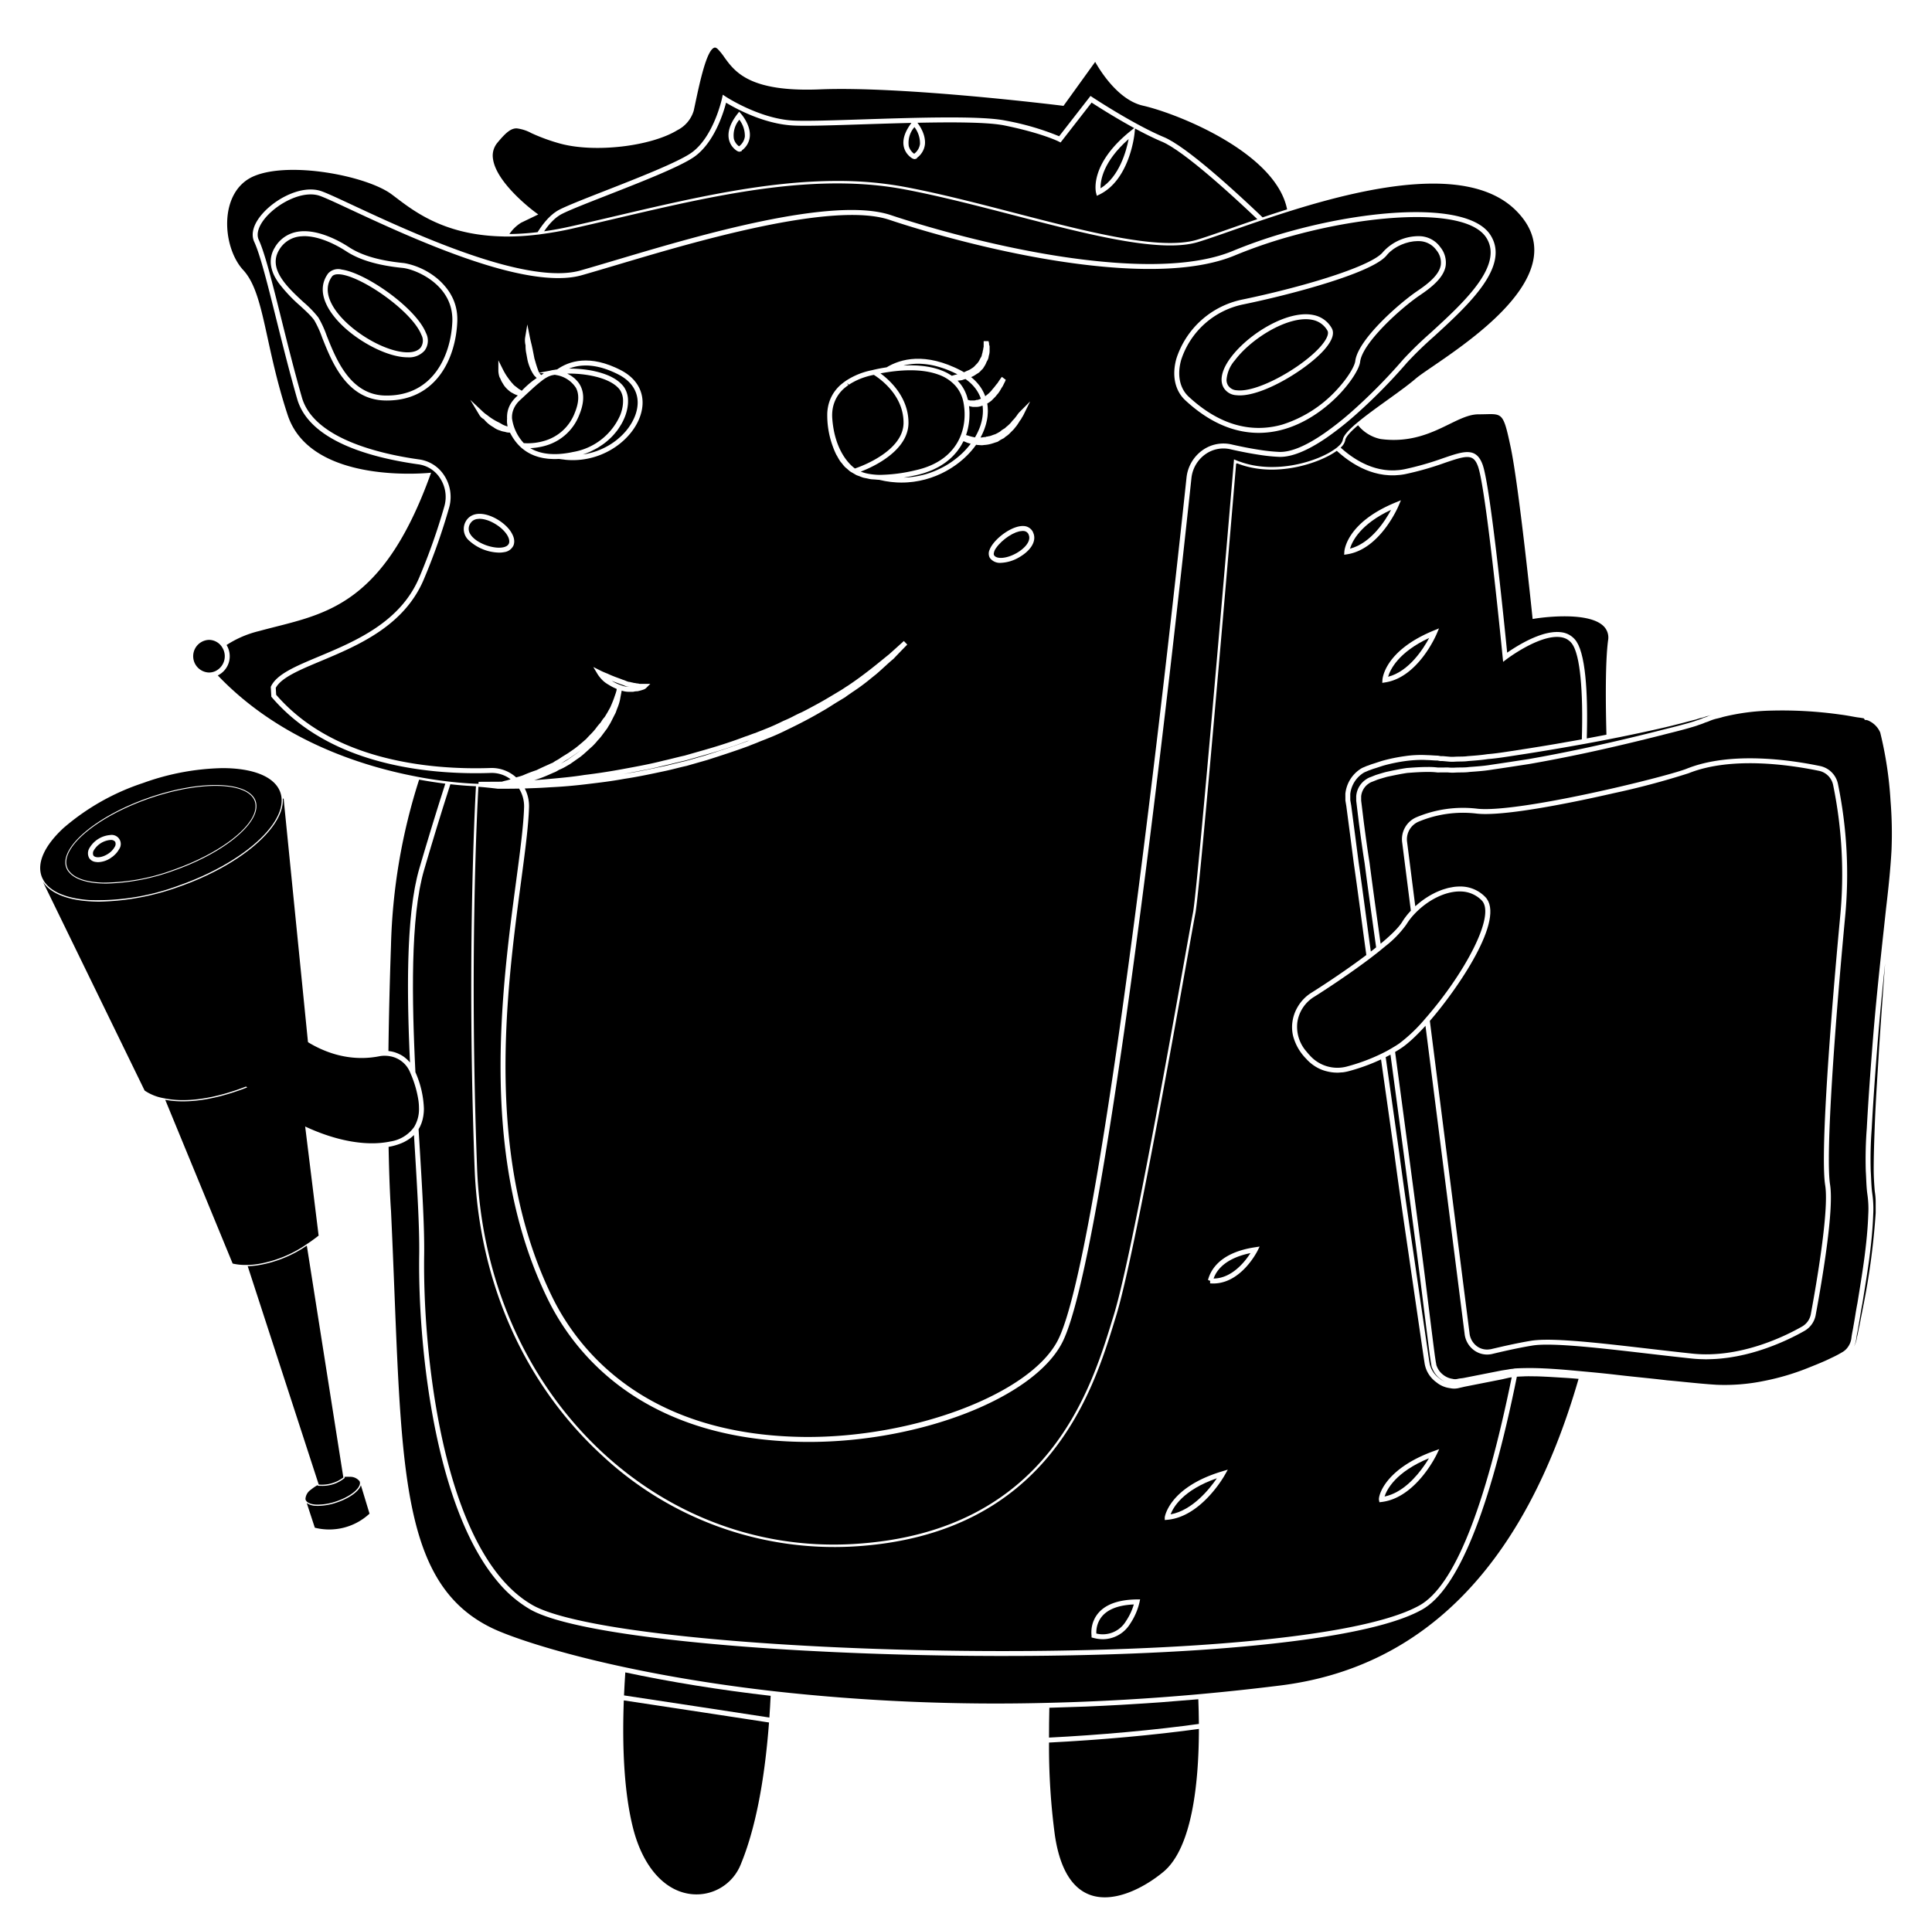
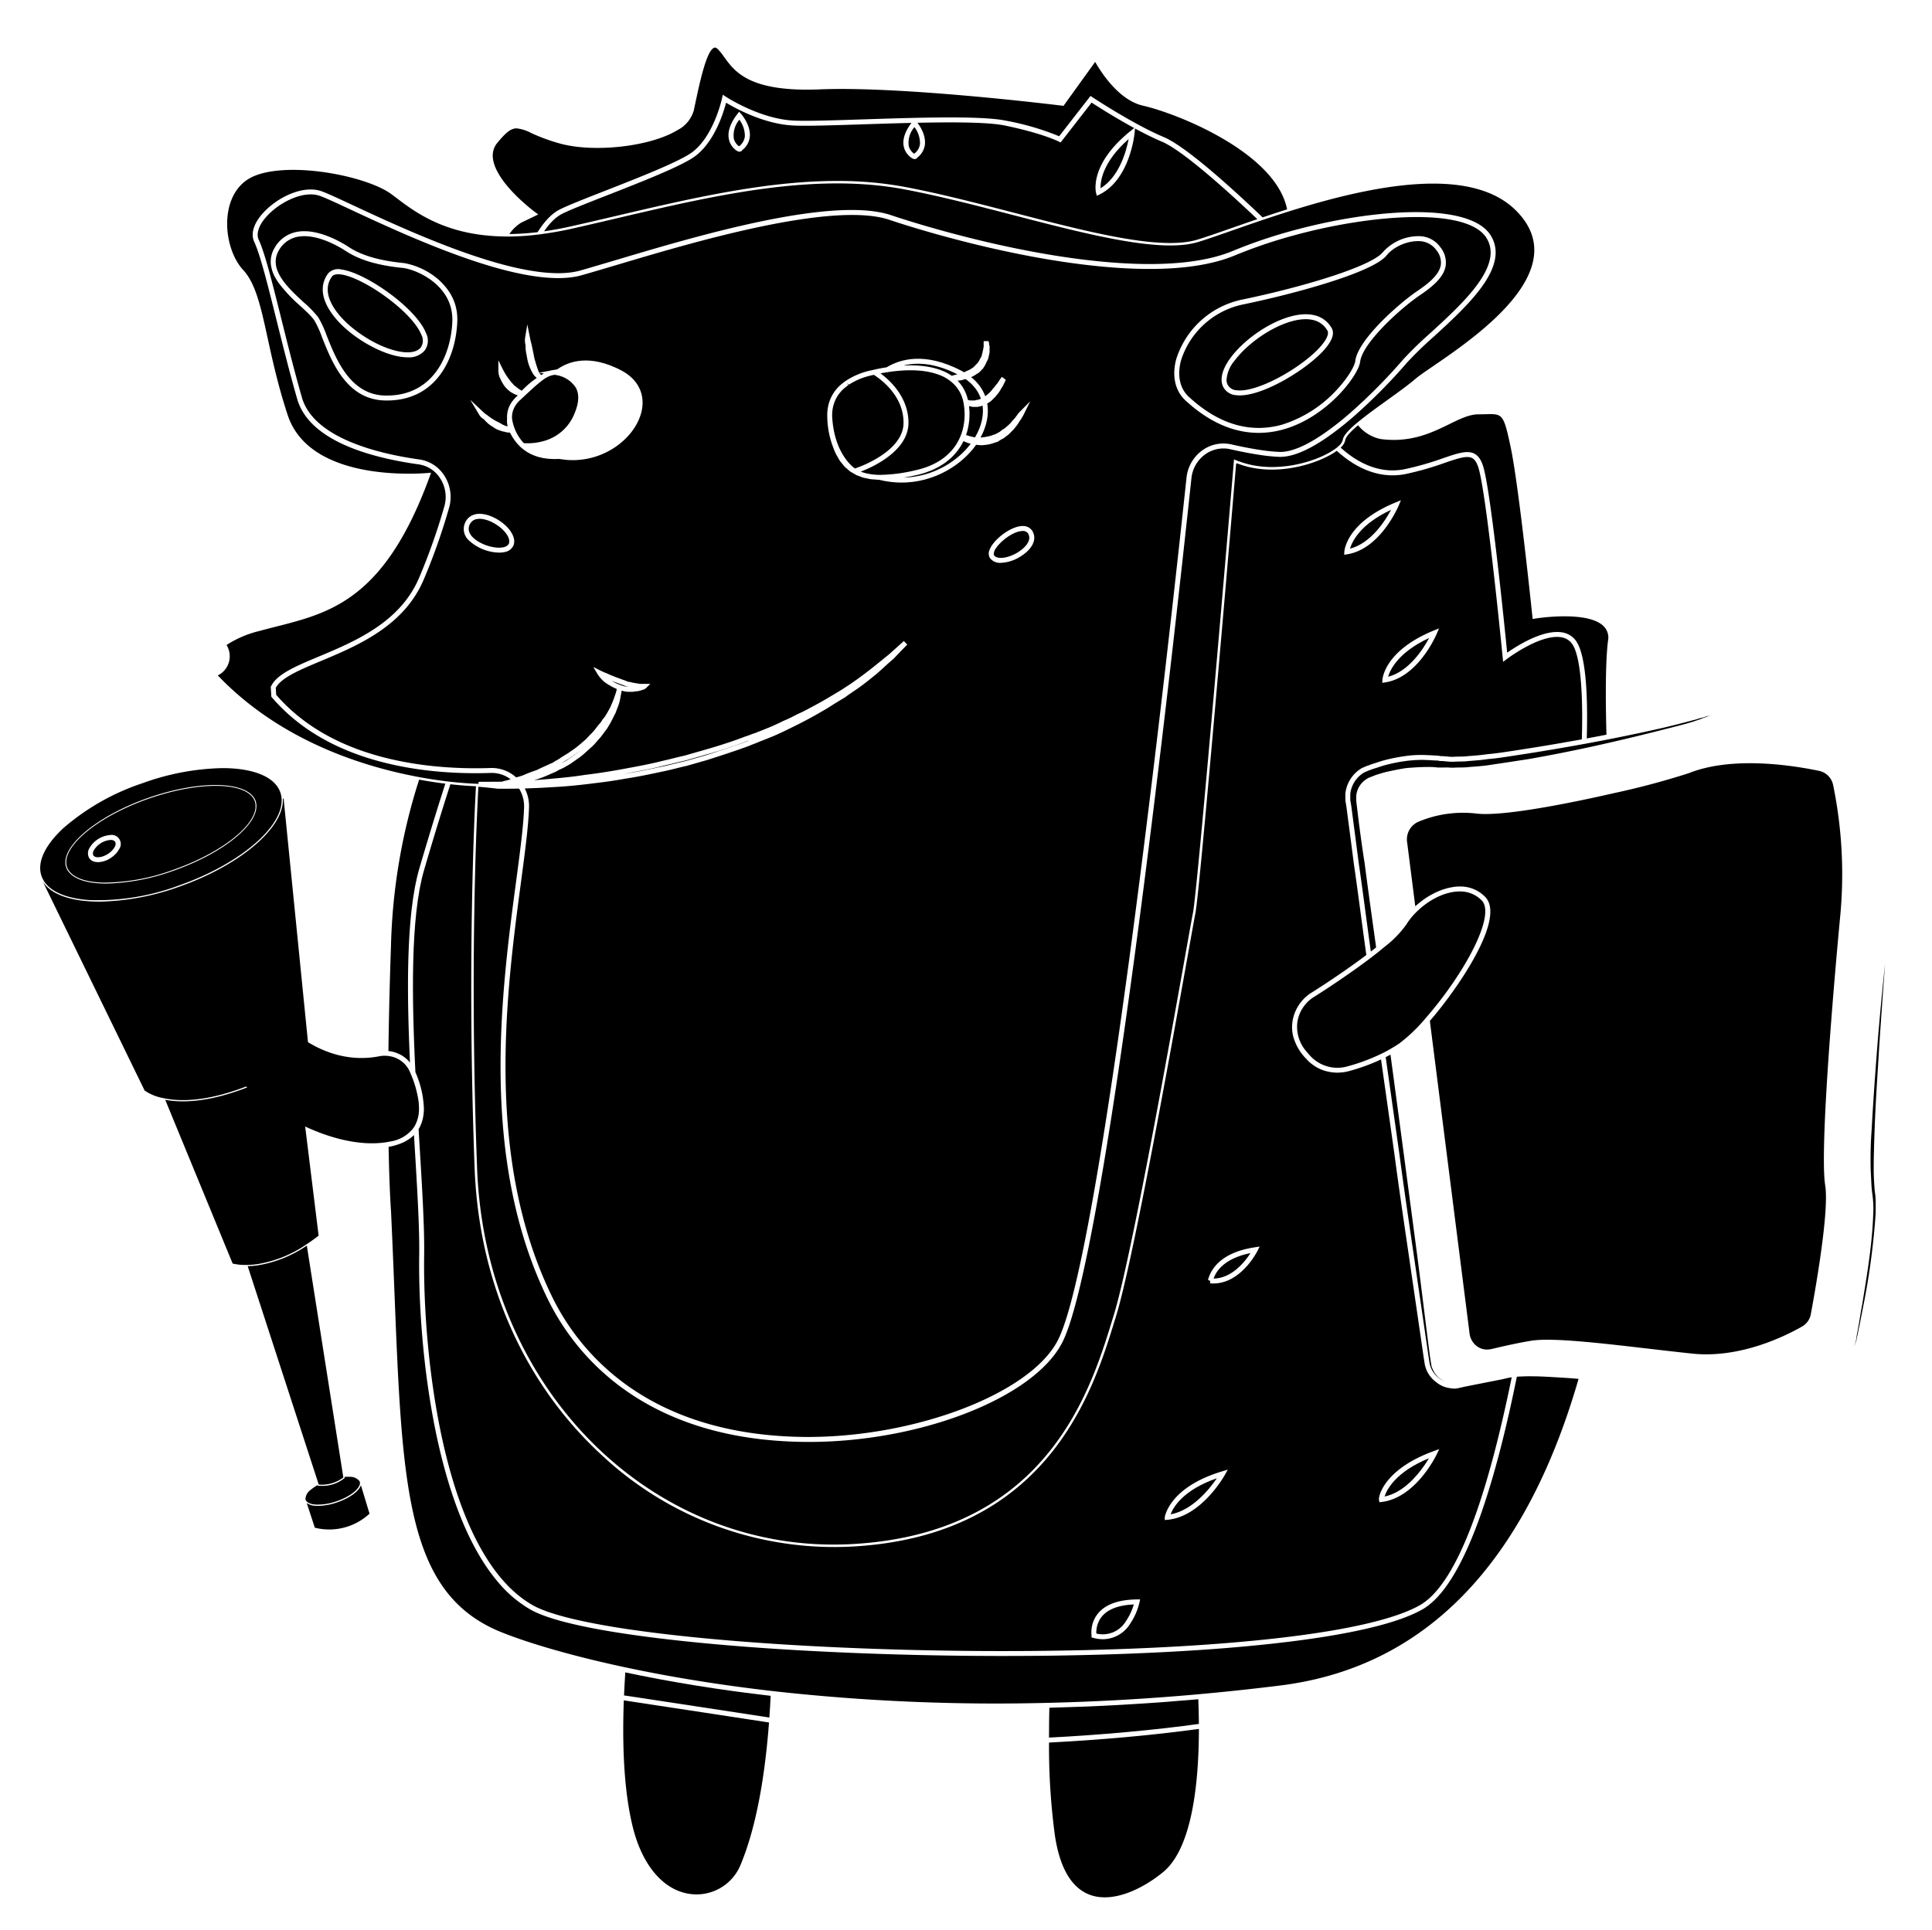
<svg xmlns="http://www.w3.org/2000/svg" id="Layer_1" data-name="Layer 1" viewBox="0 0 390.52 390.27">
  <path d="M68.04,303.787a12.209,12.209,0,0,1-3.75.674c-.164,0-.323-.005-.478-.016a3.334,3.334,0,0,1-1.809-.557l1.632,4.982A11.951,11.951,0,0,0,74.693,306.03l-1.745-5.758C72.576,301.495,70.657,302.915,68.04,303.787Z" />
  <path d="M61.763,303.216c.008.023.031.041.041.063.221.511.943.846,2.025.916a11.339,11.339,0,0,0,4.132-.646c2.912-.971,5.057-2.742,4.773-3.914-.006-.023-.006-.048-.014-.071-.006-.017-.023-.03-.03-.047a.905.905,0,0,0-.07-.109,2.385,2.385,0,0,0-1.965-.822q-.224-.015-.461-.015c-.179,0-.369.016-.557.028l.034.215-.048.045a7.089,7.089,0,0,1-4.726,1.551c-.184,0-.373-.006-.567-.017l-.085-.005-.042-.128a8.796,8.796,0,0,0-1.374.934,2.431,2.431,0,0,0-1.081,1.806.92.92,0,0,0,.009.129C61.763,303.158,61.754,303.19,61.763,303.216Z" />
  <path d="M64.383,300.01l.04.122.006.018a7.237,7.237,0,0,0,4.973-1.429l-.017-.108-.019-.123-.018-.113-7.329-46.539a24.534,24.534,0,0,1-10.053,4.006,16.699,16.699,0,0,1-1.899.146l14.277,43.899Z" />
  <path d="M49.987,255.746a16.637,16.637,0,0,0,1.962-.153,24.37,24.37,0,0,0,10.027-4.027l.114-.076c.038-.025.076-.05.115-.076.717-.481,1.449-1.008,2.199-1.599l-4.301-34.889c-6.669,3.836-15.366,7.746-23.115,7.746-.072,0-.142-.001-.214-.002a19.341,19.341,0,0,1-3.377-.313L47.028,255.466a11.248,11.248,0,0,0,2.696.28c.044,0,.086.001.131 0C49.9,255.745,49.94,255.747,49.987,255.746Z" />
  <path d="M33.277,222.072a18.606,18.606,0,0,0,3.528.349c.06,0,.121.001.181.001,7.733,0,16.43-3.93,23.081-7.767.04-.023.078-.046.118-.069.04-.023.078-.046.118-.069.76-.441,1.5-.882,2.2-1.313l-5.177-51.765-.162.055c.345,5.747-8.5,13.41-20.917,17.769a50.068,50.068,0,0,1-16.121,3.031q-1.106,0-2.153-.073c-4.644-.326-7.886-1.717-9.304-3.955L29.236,220.49a9.846,9.846,0,0,0,3.746,1.521c.048.011.099.02.148.03C33.179,222.052,33.228,222.062,33.277,222.072Z" />
  <path d="M8.4,177.142a4.819,4.819,0,0,0,.318.699c.02.037.041.074.062.111.021.037.039.074.061.111,1.349,2.209,4.541,3.585,9.151,3.909A47.107,47.107,0,0,0,36.166,179.028c12.274-4.308,21.043-11.827,20.756-17.45-.002-.043-.003-.087-.006-.13-.003-.043-.002-.087-.006-.13a4.838,4.838,0,0,0-.247-1.116c-1.133-3.229-5.609-4.903-11.691-4.903a49.921,49.921,0,0,0-16.075,3.018,47.107,47.107,0,0,0-16.027,9.06C9.023,170.927,7.435,174.395,8.4,177.142ZM29.95,161.32c10.556-3.706,20.303-3.423,21.728.632a3.169,3.169,0,0,1,.151,1.108c-.001.044-.003.089-.006.134-.002.045-.001.089-.006.134-.362,4.002-7.277,9.386-16.706,12.696a42.666,42.666,0,0,1-13.601,2.616q-.333,0-.657-.008c-3.422-.091-5.811-.909-6.928-2.313-.028-.035-.061-.067-.087-.102-.026-.036-.063-.066-.087-.102a3.154,3.154,0,0,1-.368-.723C11.961,171.339,19.393,165.026,29.95,161.32Z" />
  <path d="M13.558,175.332a2.992,2.992,0,0,0,.378.72c.025.036.061.067.088.102.027.035.059.068.087.102,1.098,1.329,3.422,2.104,6.748,2.192a41.301,41.301,0,0,0,14.192-2.598c9.316-3.27,16.172-8.547,16.584-12.46.005-.045.003-.089.006-.134.003-.045.005-.09.006-.134a3.063,3.063,0,0,0-.143-1.11c-1.39-3.957-11.03-4.19-21.493-.519C19.549,165.166,12.169,171.374,13.558,175.332Zm4.545-3.909a5.317,5.317,0,0,1,4.142-2.593,1.835,1.835,0,0,1,1.81,2.891,4.461,4.461,0,0,1-.965,1.193c-.078.071-.151.145-.235.213-.112.09-.236.171-.357.254-.067.046-.128.097-.198.141a4.827,4.827,0,0,1-2.491.792l-.025-.002a2.927,2.927,0,0,1-.302-.028,2.746,2.746,0,0,1-.28-.036,1.778,1.778,0,0,1-1.175-.764A2.022,2.022,0,0,1,18.103,171.423Z" />
  <path d="M18.987,171.89a1.104,1.104,0,0,0-.113,1.062c.327.521,1.595.536,2.894-.278a3.99,3.99,0,0,0,1.401-1.42,1.101,1.101,0,0,0,.112-1.062,1.053,1.053,0,0,0-.926-.364c-.026,0-.052 0-.079.001a4.328,4.328,0,0,0-3.29,2.06Z" />
  <path d="M126.094,343.787c-.394,10.571.221,19.203,1.827,25.662,1.999,8.04,6.536,13.099,12.136,13.532a9.62,9.62,0,0,0,9.618-5.904c2.909-6.959,4.85-16.655,5.768-28.823-1.627-.25-3.266-.501-4.905-.752C141.65,346.142,132.788,344.799,126.094,343.787Z" />
  <path d="M152.055,342.413c-.696-.088-1.384-.181-2.075-.273-.594-.079-1.192-.154-1.783-.236-.854-.117-1.7-.242-2.547-.365-.424-.062-.852-.12-1.274-.183q-1.89-.282-3.753-.583c-.415-.067-.822-.138-1.235-.207-.83-.137-1.661-.274-2.482-.416-.517-.09-1.026-.185-1.539-.277-.706-.126-1.415-.251-2.114-.382-.56-.104-1.111-.214-1.666-.321-.642-.124-1.288-.246-1.924-.373-.584-.117-1.16-.238-1.739-.358-.51-.105-1.025-.207-1.53-.315-.106,1.579-.193,3.141-.258,4.654,4.382.662,9.706,1.469,15.362,2.33,4.563.695,9.341,1.424,14.019,2.143v-0c.102-1.456.188-2.929.256-4.391-.569-.066-1.132-.137-1.698-.205C153.4,342.576,152.724,342.497,152.055,342.413Z" />
  <path d="M239.127,349.975c-.617.078-1.255.151-1.887.226-.578.069-1.144.139-1.733.206-.729.083-1.479.161-2.224.24-.515.055-1.019.112-1.54.165-1.003.102-2.025.199-3.048.294-.278.026-.55.054-.829.08-2.647.241-5.346.46-8.057.651-.25.018-.5.032-.75.05q-1.647.113-3.292.215c-.376.023-.749.041-1.124.063-.868.05-1.738.102-2.601.146a134.466,134.466,0,0,0,1.189,18.786c.98,6.535,3.331,10.56,6.984,11.961,4.712,1.807,10.786-1.179,14.903-4.573,5.921-4.872,7.207-18.295,7.219-28.932-.467.065-.963.126-1.441.19C240.307,349.82,239.73,349.899,239.127,349.975Z" />
  <path d="M215.778,351.099c.88-.053,1.762-.114,2.643-.173.458-.031.916-.059,1.374-.091q1.599-.113,3.188-.242c.275-.022.551-.041.825-.063,2.683-.217,5.334-.459,7.909-.722.254-.026.498-.054.75-.08,1.017-.106,2.03-.213,3.019-.326.423-.048.827-.099,1.244-.148.798-.094,1.6-.187,2.374-.285.48-.06.937-.124,1.407-.186.609-.08,1.232-.158,1.822-.24l-0-.003c-.011-1.625-.05-3.299-.116-4.988-1.471.132-2.941.242-4.411.36-1.017.082-2.035.174-3.052.249-2.067.152-4.129.282-6.19.406-.699.042-1.398.088-2.097.127q-3.515.197-7.009.342c-.978.04-1.945.062-2.92.095-1.479.05-2.964.109-4.433.144-.046,2.034-.068,4.058-.068,6.031v.002c.683-.035,1.371-.077,2.057-.115C214.656,351.162,215.215,351.133,215.778,351.099Z" />
  <path d="M314.981,278.488c-.71-.044-1.426-.088-2.145-.127-.117-.006-.235-.009-.352-.015-.595-.03-1.191-.057-1.787-.074-.236-.007-.471-.004-.708-.008-.478-.008-.955-.015-1.431-.008-.294.004-.584.024-.876.035-.359.013-.719.027-1.075.053-.068.334-.136.658-.204.988-.092.449-.184.901-.277,1.343-.087.414-.174.818-.261,1.226-.088.41-.175.823-.263,1.228-.091.418-.183.827-.274,1.239-.084.38-.169.764-.254,1.14-.1.44-.2.871-.3,1.304-.078.336-.155.677-.233,1.008-.109.462-.218.913-.327,1.366-.07.293-.141.59-.211.879-.114.467-.229.923-.344,1.381-.068.269-.135.543-.203.809-.118.463-.237.915-.355,1.369-.065.249-.13.503-.195.75-.121.457-.243.903-.365,1.35-.064.235-.128.475-.192.708-.126.456-.253.901-.38,1.347-.06.211-.12.427-.18.636-.132.458-.265.905-.399,1.352-.056.188-.112.381-.168.568-.137.453-.274.895-.412,1.337-.053.171-.106.347-.16.516-.14.442-.28.873-.421,1.303-.052.161-.105.326-.157.485-.142.43-.285.848-.428,1.266-.052.15-.103.305-.154.454-.144.414-.288.817-.433,1.218-.052.144-.103.293-.155.435-.148.406-.297.8-.446,1.194-.049.128-.097.262-.146.389-.15.39-.3.768-.451,1.145-.049.123-.098.251-.148.373-.151.372-.302.733-.454,1.092-.05.118-.099.241-.149.357-.153.357-.306.702-.46,1.045-.049.111-.098.226-.148.335-.154.34-.309.668-.464.995-.05.105-.099.215-.149.318-.154.32-.309.627-.463.934-.052.102-.103.21-.155.311-.152.297-.305.582-.459.866-.055.102-.11.21-.165.31-.151.276-.303.539-.455.803-.058.1-.115.206-.173.304-.151.258-.303.503-.456.749-.059.095-.118.196-.177.29-.15.238-.302.464-.453.69-.062.092-.123.19-.184.28-.153.223-.306.435-.46.646-.061.084-.121.173-.182.254-.15.201-.3.391-.451.581-.066.083-.131.172-.196.252-.152.187-.304.361-.457.536-.065.074-.129.155-.194.227-.15.167-.3.321-.45.477-.069.071-.137.149-.206.218-.149.15-.3.287-.45.426-.07.065-.14.136-.21.199-.147.131-.295.249-.442.37-.074.061-.148.128-.223.186-.172.135-.346.257-.519.378-.05.035-.099.075-.149.109q-.336.226-.674.418c-8.61,4.881-29.475,7.164-45.46,8.221-4.168.275-8.64.509-13.293.692-5.303.209-10.91.354-16.666.429-2.738.036-5.507.05-8.286.053-.317 0-.629.006-.946.006-1.157,0-2.32-.008-3.481-.014-.592-.003-1.181-.003-1.773-.007-4.421-.031-8.853-.102-13.258-.21-.656-.016-1.306-.036-1.96-.054q-2.301-.062-4.586-.137c-.778-.026-1.55-.054-2.325-.082q-2.118-.077-4.212-.167-1.171-.05-2.334-.102c-1.452-.067-2.888-.139-4.319-.214-.667-.035-1.34-.068-2.001-.104-2.068-.115-4.115-.237-6.123-.37-8.636-.57-16.463-1.282-23.319-2.12q-1.469-.18-2.878-.367c-1.275-.171-2.523-.344-3.721-.523-9.62-1.44-16.131-3.099-19.352-4.93a24.417,24.417,0,0,1-6.299-5.281,36.713,36.713,0,0,1-3.461-4.732q-.485-.78-.947-1.595c-9.244-16.303-11.839-42.9-11.762-58.693q.004-.79.016-1.542c.062-5.594-.409-13.36-.955-22.354l-.104-1.724c-.012.012-.028.022-.041.034a6.957,6.957,0,0,1-.784.661c-.063.046-.129.089-.194.133a8.052,8.052,0,0,1-.853.51c-.037.019-.071.041-.109.06a9.846,9.846,0,0,1-1.065.445c-.089.032-.18.062-.272.092a12.368,12.368,0,0,1-1.216.338c-.198.043-.397.079-.597.113.159,8.732.485,12.917.488,12.959.274,5.841.493,11.341.699,16.527,1.519,38.267,2.356,59.346,19.622,67.763,2.883,1.427,11.744,4.696,26.684,7.907,9.446,2.03,19.644,3.677,30.31,4.894a406.01,406.01,0,0,0,55.257,2.366c10.182-.234,20.626-.833,31.045-1.778,5.347-.485,10.771-1.069,16.124-1.735,29.186-3.637,49.472-24.492,60.303-61.994-.923-.079-1.847-.157-2.771-.211Z" />
  <path d="M271.322,90.792c.112.097.224.195.34.292.094.079.19.157.286.235.11.089.221.178.334.267.106.082.213.164.322.245q.165.124.335.246c.117.084.236.167.356.249q.165.114.334.225.19.125.386.247.168.105.34.207.204.121.413.238c.113.063.228.125.344.186.145.077.292.152.441.225.115.056.231.11.348.164.154.071.309.141.467.208.116.049.235.095.353.141.162.064.325.127.49.185.118.042.238.079.358.118.17.055.341.109.514.158.12.034.242.062.363.092.178.044.355.089.536.126.122.025.246.044.37.066.184.032.368.066.555.09.126.016.254.025.381.038.189.019.376.039.568.049.135.007.272.005.408.007.188.004.374.011.564.005.158-.004.319-.02.478-.031.172-.011.343-.017.517-.036.336-.037.674-.087,1.017-.153a60.716,60.716,0,0,0,7.891-2.253c4.164-1.425,6.677-2.286,7.976,1.377,1.568,4.428,4.402,32.511,4.94,37.952.114-.08.241-.167.378-.26.049-.033.104-.069.155-.104.093-.063.186-.125.288-.192.072-.047.15-.097.226-.146.09-.058.178-.115.273-.175.088-.056.181-.113.274-.171.094-.058.188-.116.286-.176.098-.06.199-.119.301-.18.101-.059.201-.119.305-.179.107-.062.216-.123.326-.185.107-.06.214-.12.324-.18.114-.062.228-.124.345-.186.112-.059.226-.118.341-.177.119-.061.237-.121.358-.18.122-.06.245-.118.368-.177.118-.056.235-.111.354-.165.134-.061.27-.119.407-.177.113-.048.224-.097.338-.144.155-.063.311-.122.467-.181.097-.037.193-.075.29-.11.219-.079.439-.151.659-.22.036-.011.071-.024.107-.035q.389-.118.777-.211c.054-.013.108-.021.162-.034.202-.045.403-.087.602-.12.082-.014.162-.021.244-.033.17-.024.34-.046.508-.06.093-.008.184-.009.276-.013.111-.005.223-.016.333-.016.032,0,.061.007.093.007a6.058,6.058,0,0,1,.87.066,4.276,4.276,0,0,1,2.963,1.844l.003.003c.068.101.129.227.193.34.059.105.122.198.177.313.071.147.135.316.201.478.043.106.089.201.13.314.062.171.118.362.176.548.038.123.079.237.115.366.053.19.101.397.15.6.034.142.071.277.103.424.045.205.084.424.125.64.031.161.063.317.092.483.037.217.069.445.103.671.027.18.055.355.08.539.03.228.057.464.084.698.023.195.046.386.067.585.024.236.045.479.066.72.019.209.038.415.055.627.019.241.034.487.051.733.015.221.03.44.043.664.014.247.025.498.037.749.011.228.022.454.031.684.01.254.017.509.025.766.007.231.014.461.02.694.006.259.01.518.014.777.004.231.008.461.01.692.003.265.004.529.005.793.001.226.002.452.001.678-.001.268-.002.534-.004.8q-.003.332-.006.661c-.003.271-.008.54-.013.808q-.006.314-.012.624c-.006.275-.013.546-.02.817-.003.106-.005.215-.008.32.119-.022.236-.044.355-.066q1.694-.314,3.345-.636c.091-.018.184-.035.275-.053-.169-6.361-.242-14.666.326-19.037a3.233,3.233,0,0,0-.928-2.932c-3.318-3.204-13.692-1.528-13.795-1.511l-.525.087-.054-.529c-.027-.263-2.716-26.365-4.392-34.247-1.427-6.714-1.622-6.712-5.013-6.627-.447.011-.944.023-1.498.023-1.828,0-3.71.922-5.889,1.989-3.475,1.702-7.799,3.821-13.878,3.006A7.944,7.944,0,0,1,274.506,85.976c-1.99,1.69-2.505,2.542-2.575,2.962a2.752,2.752,0,0,1-.944,1.556c.031.028.061.056.092.085C271.158,90.65,271.24,90.721,271.322,90.792Z" />
  <path d="M79.046,212.571a6.571,6.571,0,0,1,.795.198c.047.015.091.034.138.05a6.519,6.519,0,0,1,.644.261c.062.029.123.057.184.088a6.465,6.465,0,0,1,.702.408c.021.014.04.031.061.045a6.36,6.36,0,0,1,.579.457c.054.047.106.095.158.144a6.255,6.255,0,0,1,.528.557c.01.012.02.022.03.033l.005.006c-.004-.087-.007-.177-.011-.264-.018-.395-.034-.795-.052-1.194-.021-.486-.042-.97-.061-1.461-.016-.411-.031-.824-.047-1.238-.018-.49-.036-.98-.053-1.474q-.021-.617-.038-1.236c-.015-.503-.03-1.005-.043-1.511q-.016-.621-.029-1.243-.017-.757-.03-1.514c-.007-.417-.012-.833-.018-1.25q-.009-.754-.014-1.506c-.003-.418-.004-.834-.005-1.251q-.001-.753.003-1.501.003-.62.01-1.236c.006-.496.014-.99.024-1.482q.012-.613.027-1.221c.013-.49.029-.975.046-1.459.014-.399.028-.798.045-1.193.021-.482.046-.957.071-1.432.021-.387.041-.775.065-1.157.03-.472.064-.934.099-1.398.028-.373.055-.747.086-1.114.039-.46.085-.909.13-1.359.036-.354.069-.711.108-1.058.051-.453.11-.891.168-1.332.042-.325.082-.656.128-.974.066-.453.141-.887.214-1.325.048-.286.092-.581.143-.861.087-.473.185-.922.282-1.373.048-.223.09-.457.141-.674.153-.657.316-1.292.492-1.896q.681-2.331,1.36-4.599c.116-.388.232-.763.347-1.149.334-1.108.667-2.215.999-3.297.162-.529.323-1.04.484-1.563.284-.919.569-1.841.851-2.74.185-.59.368-1.158.553-1.739.223-.702.448-1.417.669-2.104-1.729-.214-3.505-.487-5.293-.815a119.301,119.301,0,0,0-5.69,33.563c-.259,7.453-.433,14.617-.517,21.302.109.011.215.033.322.049C78.909,212.55,78.978,212.558,79.046,212.571Z" />
  <path d="M108.896,46.589c.078-.12.156-.242.235-.358.098-.144.198-.281.297-.418.08-.111.16-.226.241-.333.1-.132.2-.255.3-.38.081-.101.162-.205.243-.302.102-.121.205-.232.307-.346.081-.089.161-.183.242-.268.105-.11.211-.21.317-.313.079-.077.158-.159.237-.231.11-.1.22-.19.33-.282.076-.064.152-.133.229-.193.119-.094.24-.175.36-.259.068-.047.135-.101.203-.145q.282-.184.566-.334c1.565-.821,5.169-2.233,9.342-3.868,6.445-2.525,14.465-5.667,17.309-7.602,4.575-3.146,6.275-11.011,6.292-11.09l.026-.125.125-.595 0.0 0.0 0-0.0.614.406c.067.044,6.774,4.431,13.553,4.818,2.553.145,7.947-.03,14.192-.235,10.601-.346,23.794-.779,28.78.245a53.638,53.638,0,0,1,10.851,3.166l6.339-8.149.387.256c.082.055,8.332,5.504,14.417,8.056.286.118.593.265.918.437.108.057.23.133.343.196.225.126.447.247.687.394.149.091.312.202.467.301.218.139.431.272.659.425.178.12.367.257.55.384.219.153.434.299.661.464.19.137.388.289.582.433.232.172.46.339.698.521.198.152.404.315.605.472.242.189.482.373.728.57.204.163.413.335.62.502.251.204.501.404.755.614.208.172.419.35.629.525.257.214.512.426.77.645.215.183.432.37.648.555.255.218.509.435.764.656.211.183.421.368.631.553.262.23.525.459.786.69.204.18.404.36.606.541.262.233.523.466.782.699.207.187.41.372.615.558.251.227.502.455.749.68.197.18.387.356.581.534.249.229.5.459.743.684.188.174.367.342.551.513.235.218.47.437.697.65.199.186.387.364.58.546.2.188.402.378.594.56.198.187.383.364.572.544.136.13.281.267.413.393,1.584-.533,3.243-1.077,4.952-1.616-2.258-11.436-22.074-19.361-29.143-20.973-4.897-1.117-8.499-6.808-9.65-8.847L214.968,21.403l-.295-.037c-.318-.04-32.154-3.987-48.917-3.297-14.243.586-17.208-3.533-19.377-6.54A11.732,11.732,0,0,0,145.089,9.93c-.397-.382-.623-.311-.697-.289-1.559.478-2.939,6.968-3.852,11.263l-.315,1.472a6.497,6.497,0,0,1-3.312,3.945c-5.393,3.291-16.645,4.595-23.607,2.731a38.184,38.184,0,0,1-5.91-2.144,8.166,8.166,0,0,0-2.97-.954c-1.141,0-2.129.779-3.905,2.932a4.036,4.036,0,0,0-.873,3.211c.651,4.981,8.405,10.71,8.483,10.768l.672.492-3.451,1.662a7.7,7.7,0,0,0-2.379,2.3,52.301,52.301,0,0,0,5.694-.384C108.743,46.816,108.82,46.706,108.896,46.589Z" />
  <path d="M88.958,165.136c-.176.569-.351,1.126-.528,1.703-.321,1.049-.645,2.123-.968,3.196-.128.425-.255.838-.383,1.267q-.68,2.273-1.362,4.608-.267.914-.496,1.913c-.032.138-.057.29-.088.431-.117.535-.233,1.074-.336,1.64-.052.285-.094.59-.142.882-.073.442-.15.876-.215,1.335-.039.277-.07.57-.107.852-.064.494-.131.983-.187,1.494-.029.264-.051.542-.077.81-.054.545-.111,1.087-.157,1.648-.022.265-.037.542-.057.81-.043.578-.088,1.153-.123,1.744-.016.275-.027.56-.041.837-.031.596-.064,1.189-.088,1.796-.011.287-.017.581-.027.87-.021.608-.043,1.215-.057,1.831-.006.261-.007.526-.012.788-.012.651-.025,1.303-.03,1.961-.002.266-0.0.535-.002.802-.003.659-.006,1.317-.004,1.98.001.271.006.543.008.814.005.662.009,1.324.019,1.987.004.24.01.479.014.719.012.697.025,1.394.041,2.089.004.184.011.366.016.549.019.746.04,1.492.064,2.232.008.253.018.503.027.756.023.669.046,1.339.072,2.001.009.234.02.463.029.696.028.679.055,1.359.085,2.028.006.134.013.264.019.397.033.731.067,1.46.102,2.176l0.0.001a19.655,19.655,0,0,1,1.718,7.395l-.001.036c-.003.238-.013.475-.031.709-.005.062-.015.123-.021.185-.018.183-.038.366-.067.547-.014.09-.036.178-.053.267-.029.151-.057.302-.095.45-.026.102-.059.201-.089.302-.039.132-.077.264-.124.394-.039.107-.085.211-.129.316-.05.119-.097.239-.154.355-.052.108-.113.212-.171.317-.048.086-.088.175-.14.259l-0.0.001.172,2.841c.547,9.013,1.02,16.796.957,22.429-.042,2.505-.013,5.332.104,8.38.819,21.34,5.984,53.565,21.843,62.58,3.07,1.745,9.642,3.408,19.006,4.811,1.192.178,2.436.351,3.706.52,5.619.748,11.969,1.404,18.947,1.96q3.489.278,7.183.522c17.303,1.143,37.022,1.643,55.524,1.399,5.748-.075,11.347-.22,16.641-.429,4.644-.183,9.107-.415,13.266-.69,22.775-1.505,38.348-4.303,45.034-8.092q.325-.184.648-.403c.061-.041.121-.09.182-.133.154-.109.308-.217.462-.338.073-.057.145-.124.218-.184.141-.116.281-.23.421-.356.082-.074.164-.158.246-.235.13-.122.26-.242.389-.373.084-.085.168-.18.252-.269.127-.134.254-.265.38-.407.086-.097.171-.202.256-.303.124-.145.248-.287.371-.441.087-.108.173-.225.26-.337.122-.157.244-.311.365-.476.087-.119.174-.247.261-.37.119-.168.239-.333.358-.509.091-.134.181-.278.272-.417.115-.176.229-.348.344-.531.092-.146.182-.302.274-.453.113-.186.226-.369.338-.563.092-.159.184-.327.276-.491.11-.196.221-.389.331-.591.093-.171.184-.351.277-.526.109-.208.218-.412.327-.626.091-.18.182-.369.274-.554.109-.22.217-.437.325-.664.092-.193.183-.394.274-.591.107-.23.214-.458.32-.695.092-.204.183-.417.274-.625.106-.242.211-.48.317-.728.092-.217.183-.443.275-.665.103-.25.207-.497.31-.754.093-.232.186-.473.279-.711.101-.258.202-.513.302-.776.092-.243.184-.494.276-.741.101-.271.202-.539.302-.816.091-.252.182-.513.273-.77.1-.283.2-.562.299-.851.092-.267.184-.542.275-.814.098-.29.196-.578.293-.874.092-.281.184-.569.276-.855.096-.298.192-.594.288-.899.092-.294.184-.596.276-.896.095-.308.189-.614.284-.928.091-.304.182-.616.273-.926.094-.32.188-.637.282-.963.091-.317.182-.642.272-.964.093-.33.186-.657.278-.993.091-.331.182-.67.273-1.008.09-.335.181-.668.271-1.009.092-.348.184-.703.275-1.057.089-.344.178-.685.267-1.035.091-.357.181-.721.271-1.083.089-.357.178-.712.266-1.075.088-.361.176-.73.264-1.096.09-.376.18-.751.27-1.133.086-.366.171-.739.257-1.11.09-.392.181-.784.271-1.182.085-.375.169-.757.254-1.137.09-.404.179-.806.269-1.216.085-.39.169-.786.254-1.181.088-.412.176-.823.264-1.241.083-.394.165-.795.248-1.194.065-.314.13-.621.194-.938l-.002 0c-.022.002-.044.005-.065.008a4.446,4.446,0,0,0-.538.089l-1.309.302-7.616,1.503c-.065.016-.141.034-.216.052-.134.032-.276.064-.424.097-.22.048-.438.097-.634.146a3.843,3.843,0,0,1-1.644,0,5.416,5.416,0,0,1-2.804-1.206,5.952,5.952,0,0,1-1.932-2.377,6.064,6.064,0,0,1-.431-1.492l-.207-1.334c-.501-3.454-1.001-6.879-1.501-10.305-.5-3.425-1-6.85-1.5-10.301-.983-6.687-2-13.602-2.9-20.405q-1.012-7.194-2.021-14.31l-.67-4.735c-.078.036-.153.068-.23.104-.147.068-.293.133-.438.198q-.276.123-.548.239c-.144.061-.286.121-.427.18-.177.073-.352.143-.525.212-.14.055-.278.11-.415.162-.17.065-.335.126-.5.187-.134.049-.268.099-.399.145-.159.056-.312.109-.465.161-.129.044-.259.089-.384.13-.149.049-.29.094-.433.139-.119.038-.24.077-.354.112-.146.045-.282.085-.42.125-.1.029-.205.061-.3.089-.226.065-.442.125-.644.178a8.84,8.84,0,0,1-1.182.24c-.148.02-.294.017-.442.03-.24.02-.481.048-.721.048l-.026-.001c-.046-0-.09-.006-.136-.007a8.714,8.714,0,0,1-.932-.068c-.11-.014-.218-.033-.328-.051q-.383-.063-.755-.16c-.101-.026-.201-.049-.301-.079a8.403,8.403,0,0,1-.983-.355c-.023-.01-.045-.024-.068-.034a8.168,8.168,0,0,1-.856-.453c-.092-.055-.179-.115-.269-.174q-.319-.21-.616-.45c-.082-.066-.165-.13-.245-.2a7.714,7.714,0,0,1-.749-.74,10.32,10.32,0,0,1-2.671-4.596,7.697,7.697,0,0,1-.147-2.9,8.056,8.056,0,0,1,.975-2.885,8.472,8.472,0,0,1,1.464-1.916q.289-.283.607-.538a8.038,8.038,0,0,1,.893-.622c.367-.232.759-.481,1.168-.745.242-.156.503-.326.757-.492.176-.115.344-.223.526-.342.255-.168.524-.347.788-.522.197-.131.389-.256.59-.391.245-.164.498-.336.748-.505.231-.156.459-.309.694-.469.24-.164.483-.333.726-.5.25-.172.498-.342.749-.517.24-.167.48-.338.72-.507.254-.179.508-.357.761-.537.236-.168.468-.338.702-.507.255-.184.511-.368.763-.553.229-.168.452-.335.677-.503.211-.157.424-.315.631-.471-.373-2.668-.729-5.335-1.085-7.988-.476-3.557-.947-7.086-1.451-10.553l-.084-.655c-.373-2.883-.744-5.76-1.116-8.551-.051-.403-.101-.776-.15-1.15-.05-.376-.101-.753-.15-1.155l-.197-1.179-.007-1.383a6.806,6.806,0,0,1,2.923-4.916,3.928,3.928,0,0,1,.887-.468c.122-.051.245-.102.367-.163l1.152-.423c.377-.109.745-.232,1.113-.354.382-.127.764-.254,1.121-.356a34.922,34.922,0,0,1,4.471-.915,22.181,22.181,0,0,1,4.502-.203c.329.004.711.024,1.098.05.363.024.727.049,1.066.049l.599.11.401-.01,1.146.102a6.829,6.829,0,0,0,1.322.02c.956-.05,1.7.006,2.562-.117,1.453-.105,2.729-.205,3.994-.399,1.34-.104,2.771-.311,4-.5l3.899-.6c1.929-.303,3.851-.617,5.754-.94.65-.11,1.283-.226,1.928-.339,1.17-.203,2.342-.406,3.49-.615l.002-0c.009-.288.014-.564.021-.847.007-.269.014-.541.02-.805.007-.356.011-.701.016-1.048.003-.25.007-.503.009-.748.003-.345.002-.68.002-1.016,0-.236.001-.476-0-.708-.002-.329-.007-.646-.011-.965-.003-.223-.005-.451-.009-.669-.006-.313-.016-.613-.025-.916-.006-.213-.011-.43-.019-.638-.011-.3-.025-.588-.039-.877-.009-.193-.017-.392-.027-.58-.016-.289-.035-.564-.053-.841-.012-.178-.022-.362-.035-.535-.02-.271-.044-.527-.067-.786-.015-.165-.028-.336-.043-.497-.025-.255-.053-.495-.081-.738-.017-.15-.033-.306-.051-.451-.03-.24-.063-.464-.096-.692-.019-.133-.037-.274-.057-.403-.036-.227-.075-.437-.113-.65-.021-.115-.04-.237-.061-.347-.043-.219-.089-.42-.136-.623-.021-.09-.039-.188-.061-.275-.053-.218-.11-.419-.168-.617-.017-.058-.032-.124-.05-.181-.07-.229-.143-.44-.219-.64-.007-.018-.013-.039-.019-.057a5.513,5.513,0,0,0-.539-1.079,3.511,3.511,0,0,0-.45-.536,3.101,3.101,0,0,0-.47-.367c-.021-.014-.038-.033-.06-.047a3.231,3.231,0,0,0-.614-.294,3.926,3.926,0,0,0-.703-.178,5.202,5.202,0,0,0-.818-.061c-4.219.001-10.107,4.45-10.171,4.498l-.714.543-.087-.893c-.032-.338-3.312-33.893-4.974-38.582-.925-2.613-2.248-2.292-6.709-.765A61.383,61.383,0,0,1,284.035,95.86c-.373.072-.741.127-1.105.167-.138.015-.272.018-.408.029-.224.018-.45.039-.671.045-.159.004-.315-.003-.473-.004-.194-.002-.388.001-.579-.009-.165-.009-.326-.028-.489-.042-.179-.016-.359-.028-.536-.051-.165-.021-.326-.052-.489-.08-.169-.028-.339-.054-.506-.088-.163-.034-.322-.075-.482-.114-.162-.039-.325-.076-.485-.121-.158-.044-.311-.095-.466-.144-.157-.05-.315-.098-.469-.152-.153-.054-.302-.113-.452-.171-.151-.058-.302-.116-.451-.179-.148-.062-.292-.129-.436-.195-.145-.066-.291-.132-.433-.202-.141-.069-.279-.142-.417-.214-.141-.074-.282-.148-.42-.225-.134-.075-.264-.152-.395-.229-.136-.081-.272-.161-.405-.244-.127-.079-.251-.16-.375-.242-.131-.086-.26-.171-.388-.259-.12-.083-.238-.167-.356-.251-.125-.09-.249-.18-.37-.271-.113-.085-.224-.17-.334-.257q-.179-.14-.352-.28c-.107-.087-.211-.174-.315-.261q-.166-.14-.327-.28-.155-.135-.305-.27c-.045-.041-.094-.082-.138-.122-3.377,2.467-12.409,5.595-20.148,2.533l-.197.07c-.864,10.243-7.299,86.228-8.237,90.923-.194.973-.774,4.216-1.577,8.706-3.281,18.359-10.967,61.351-14.436,72.642l-.256.835c-4.324,14.134-13.324,43.543-52.893,45.818a68.748,68.748,0,0,1-50.503-18.17C106.047,280.028,96.804,259.32,95.936,236.189c-1.566-41.727.028-72.884.271-77.231-.84-.028-2.647-.117-5.174-.399l-.001-0c-.215.667-.433,1.361-.65,2.042-.204.642-.408,1.273-.613,1.927C89.5,163.382,89.229,164.262,88.958,165.136ZM289.765,293.4l1.154-.419-.533,1.105c-.172.357-4.296,8.756-11.09,9.58l-.471.058-.089-.48a.986.986,0,0,1-.008-.212C278.793,301.717,280.594,296.726,289.765,293.4Zm-.02-165.892,1.126-.464-.476,1.122c-.151.358-3.783,8.768-10.383,9.799l-.61.095.034-.617C279.449,137.206,279.867,131.582,289.745,127.508Zm-18.009-15.965c.013-.237.432-5.861,10.309-9.935l1.126-.464-.476,1.122c-.151.358-3.783,8.768-10.383,9.799l-.61.095ZM253.66,252.176l.953-.145-.431.862c-.14.279-3.368,6.603-8.938,6.603-.214,0-.431-.009-.652-.028l.022-.507-.438-.177C244.717,256.722,246.636,253.238,253.66,252.176Zm-18.225,54.594c0-.058.861-6.061,11.556-9.278l1.187-.357-.605,1.08c-.193.345-4.807,8.438-11.592,9.054l-.545.05ZM220.786,328.513a5.962,5.962,0,0,1,.235-.739c.017-.044.043-.089.062-.133.069-.163.139-.327.228-.492a5.79,5.79,0,0,1,.392-.63c1.466-2.049,4.2-3.107,8.128-3.148l.622-.007-.128.609a13.192,13.192,0,0,1-1.903,4.345,6.52,6.52,0,0,1-5.466,3.1,7.682,7.682,0,0,1-1.946-.263l-.374-.097V330.696c-.011-.101-.021-.228-.027-.367A6.258,6.258,0,0,1,220.786,328.513Z" />
  <path d="M253.52,43.718c-.165-.156-.332-.314-.507-.479-.168-.158-.345-.324-.521-.489-.195-.183-.393-.368-.597-.558-.18-.168-.366-.34-.553-.513q-.315-.292-.642-.593c-.195-.18-.394-.362-.595-.546q-.344-.315-.697-.636-.297-.27-.599-.543-.369-.334-.746-.671-.305-.273-.613-.547-.381-.339-.767-.678-.313-.276-.627-.551-.39-.34-.782-.678-.313-.27-.627-.539c-.264-.225-.527-.447-.791-.669-.207-.174-.413-.348-.619-.519-.263-.219-.524-.432-.784-.645-.204-.167-.409-.335-.611-.498-.259-.208-.512-.408-.767-.608-.197-.155-.395-.313-.588-.462-.254-.197-.501-.382-.749-.568-.186-.14-.374-.284-.556-.417-.247-.182-.484-.348-.723-.517-.17-.12-.345-.248-.51-.361-.242-.166-.471-.312-.701-.462-.148-.096-.302-.201-.444-.29-.248-.154-.478-.283-.709-.414-.109-.061-.226-.135-.331-.191-.327-.175-.635-.325-.918-.442-.393-.165-.796-.344-1.203-.53-.126-.058-.254-.118-.381-.178q-.434-.202-.873-.416c-.141-.069-.281-.138-.423-.208q-.462-.229-.925-.469c-.111-.057-.221-.113-.333-.171q-.638-.332-1.271-.675l-.011-.006-.093.939c-.038.383-.998,9.411-7.077,12.399l-.551.271-.154-.594c-.061-.233-1.385-5.79,6.971-12.515l.735-.592q-.389-.212-.774-.426c-.073-.041-.145-.081-.217-.122q-.376-.21-.744-.42-.126-.071-.25-.143-.448-.256-.882-.509l-.119-.07q-.405-.237-.794-.467l-.16-.095c-.59-.351-1.146-.687-1.661-1.003l-.082-.05c-.519-.319-.992-.613-1.408-.875l-.066-.042c-.412-.26-.766-.486-1.051-.668l-.038-.024c-.136-.088-.262-.169-.363-.234l-6.272,8.063-.369-.189c-.032-.017-3.353-1.692-10.972-3.255-.271-.056-.576-.105-.896-.152q-.123-.018-.25-.035c-.323-.044-.661-.085-1.027-.121l-.024-.003c-.376-.037-.78-.069-1.196-.098q-.159-.011-.322-.022c-.413-.027-.838-.052-1.285-.072l-.039-.002c-.467-.021-.956-.038-1.456-.053q-.173-.005-.349-.01c-1.022-.027-2.104-.043-3.233-.048q-.162-.001-.326-.001c-1.156-.003-2.355.003-3.585.017q-.153.002-.307.004c-1.083.014-2.185.032-3.3.056l.001.001c.019.024.044.061.064.088.03.04.056.076.089.122.064.089.132.189.204.299.033.05.062.092.096.145.105.166.212.346.319.546.013.025.025.053.038.078q.137.262.261.554c.031.073.057.148.086.224.061.159.116.321.165.489.026.088.049.176.071.267a5.137,5.137,0,0,1,.096.531c.011.085.026.168.033.254a4.127,4.127,0,0,1-.008.807,3.936,3.936,0,0,1-1.617,2.697v.117l-.355.112a.441.441,0,0,1-.128.018c-.015,0-.032-.007-.047-.008a.682.682,0,0,1-.083-.014.905.905,0,0,1-.138-.04c-.028-.011-.057-.023-.086-.036-.049-.023-.099-.049-.149-.079-.03-.018-.059-.035-.089-.055-.05-.033-.1-.069-.15-.106-.031-.023-.061-.045-.091-.07-.048-.039-.094-.079-.141-.121-.031-.028-.062-.055-.092-.083-.044-.041-.084-.083-.126-.126-.03-.03-.06-.06-.088-.091-.041-.044-.077-.088-.115-.131-.023-.028-.049-.055-.071-.082-.056-.07-.107-.137-.149-.199q-.075-.11-.145-.23c-.016-.027-.03-.057-.045-.085-.03-.054-.06-.108-.088-.165-.017-.034-.031-.072-.047-.107-.024-.054-.049-.108-.071-.165-.015-.038-.027-.08-.041-.119-.02-.057-.04-.113-.058-.172-.013-.043-.023-.089-.034-.134-.015-.059-.031-.118-.043-.179-.009-.047-.015-.096-.023-.144-.01-.062-.02-.124-.027-.189-.005-.051-.007-.104-.011-.157-.004-.066-.009-.131-.01-.199-.001-.054.002-.111.004-.166.002-.07.004-.139.009-.211.005-.058.013-.117.02-.176.009-.073.017-.146.03-.221.01-.062.024-.125.038-.189.016-.076.032-.153.052-.231.017-.066.038-.133.058-.2.024-.08.048-.16.077-.242.024-.069.051-.14.079-.21.033-.084.066-.168.103-.255.032-.073.067-.147.102-.221.042-.088.084-.176.131-.265.04-.078.084-.156.128-.235.05-.09.103-.18.159-.273.05-.082.103-.166.157-.25.06-.093.123-.187.189-.283q.09-.13.187-.263c.036-.049.066-.095.103-.145l.001-.001c-.223.005-.448.012-.672.017q-.694.017-1.388.036-.488.013-.976.027-.708.02-1.413.041c-.281.008-.561.017-.841.025q-.863.027-1.715.054c-.179.006-.36.011-.538.017-.739.024-1.472.048-2.19.071-6.27.206-11.685.383-14.281.234-5.93-.338-11.618-3.497-13.448-4.605-.534,2.069-2.411,8.179-6.541,11.019-2.938,2-10.679,5.033-17.508,7.708-4.146,1.624-7.727,3.026-9.243,3.823a6.372,6.372,0,0,0-.798.511c-.045.033-.09.063-.134.098a8.806,8.806,0,0,0-.759.662c-.05.048-.1.099-.149.149-.256.259-.512.538-.767.848-.027.033-.054.07-.082.104q-.371.46-.738.992c-.022.032-.044.057-.066.089l.004-.001c1.755-.249,3.549-.579,5.348-.982,3.077-.69,6.181-1.418,9.301-2.15,14.831-3.479,30.047-7.048,44.593-7.048a73.599,73.599,0,0,1,13.608,1.194c7.062,1.326,14.752,3.319,22.188,5.247,15.146,3.926,29.452,7.634,36.879,5.464,1.699-.507,4.065-1.335,6.806-2.294,1.668-.584,3.495-1.224,5.443-1.887l0-0-.125-.118C253.861,44.039,253.69,43.878,253.52,43.718Zm-101.968-15.992a3.936,3.936,0,0,1-1.617,2.697v.115l-.353.113a.443.443,0,0,1-.128.019c-.503,0-1.246-.752-1.545-1.183-.68-.978-1.437-3.112,1.131-6.423l.371-.478.399.454C149.894,23.133,151.833,25.365,151.552,27.725Z" />
  <path d="M83.679,227.902a6.939,6.939,0,0,0,1.011-3.873,11.923,11.923,0,0,0-.095-1.428,21.546,21.546,0,0,0-1.587-5.52l-.132-.313a5.359,5.359,0,0,0-3.984-3.206,5.632,5.632,0,0,0-.895-.104,5.494,5.494,0,0,0-1.357.103c-4.404.86-11.187.528-18.534-5.913-3.611-3.22-6.856-4.909-9.304-4.909a4.03,4.03,0,0,0-2.292.65c-2.287,1.534-2.822,5.612-1.303,9.917,1.38,3.911,6.41,8.833,12.813,12.536,7.076,4.093,14.344,5.956,19.943,5.111.326-.05.649-.103.967-.171A7.216,7.216,0,0,0,83.679,227.902Z" />
  <path d="M90.177,157.953c.166.02.344.044.505.063.178.021.336.036.507.055,3.383.372,5.467.399,5.534.399l.013-.4.526-.003,4.166-.023c.243-.075.578-.168 1-.262.208-.052.48-.135.778-.231a6.298,6.298,0,0,0-3.955-1.28c-2.605.093-5.243.069-7.84-.074-2.189-.119-4.342-.323-6.4-.605-13.186-1.811-23.297-6.722-30.053-14.595l-.11-.128-.118-1.998.057-.117c1.192-2.466,4.916-4.027,9.631-6.004,7.372-3.091,16.546-6.938,20.357-16.071a124.854,124.854,0,0,0,5.08-14.441,6.92,6.92,0,0,0-.961-5.649,6.177,6.177,0,0,0-4.417-2.72c-9.831-1.388-22.037-4.814-24.422-13.261-1.53-5.335-2.938-10.983-4.18-15.966-1.76-7.062-3.28-13.161-4.492-15.758-.731-1.616-.133-3.637,1.683-5.696,2.798-3.173,7.95-5.76,11.718-4.593,1.076.344,3.345,1.402,6.485,2.867,6.913,3.224,18.484,8.621,28.812,11.589,7.582,2.178,13.373,2.729,17.218,1.641,1.869-.53,4.111-1.197,6.618-1.943l2.18-.648c14.773-4.383,42.27-12.54,53.998-8.602,2.539.859,25.404,8.423,46.637,9.705,9.588.582,17.165-.259,22.512-2.492a99.765,99.765,0,0,1,12.122-4.106c16.609-4.532,35.646-5.681,39.891.896,4.099,6.349-4.523,14.232-11.452,20.568a74.966,74.966,0,0,0-5.391,5.232A111.003,111.003,0,0,1,273.706,84.129a62.245,62.245,0,0,1-5.468,4.301c-3.883,2.682-7.124,3.993-9.616,3.94a34.713,34.713,0,0,1-3.934-.393c-1.749-.257-3.667-.623-5.863-1.119a6.295,6.295,0,0,0-5.152.963,6.795,6.795,0,0,0-2.84,4.806c-3.917,36.767-17.373,158.003-26.154,174.873C208.884,282.64,186.067,291.53,163.509,291.53q-.478,0-.955-.005c-32.92-.368-46.564-18.161-51.767-28.734-13.958-28.385-9.449-62.21-6.465-84.593.808-6.058,1.505-11.29,1.614-15.042a6.761,6.761,0,0,0-1.016-3.717c-1.629.03-3.07.032-4.284.032-1.616-.199-2.809-.31-3.436-.362-.311-.026-.493-.039-.498-.039l.002-.064c-.243,4.305-1.844,35.186-.269,77.165,1.7,45.3,36,78.3,76,76s48.4-32.3,52.7-46.3,15-76.3,16-81.3c.936-4.678,7.385-80.862,8.211-90.65l.045-.539c.028-.331.043-.511.043-.511.21.097.424.184.637.271.233.095.472.167.709.251,7.145,2.535,15.592-.099,19.049-2.603.139-.101.286-.202.409-.302.139-.113.257-.225.374-.336a2.369,2.369,0,0,0,.823-1.282c.135-.88,1.382-2.152,3.122-3.589.126-.104.259-.21.39-.315,3.409-2.751,8.448-6.037,11.189-8.395,4.3-3.7,34.3-20,20.3-34-9.231-9.231-29.323-4.983-45.213-.044-.161.05-.325.1-.486.15-1.768.554-3.474,1.113-5.112,1.663-.176.059-.362.119-.536.178-.182.061-.354.121-.534.182-5.303,1.801-9.737,3.441-12.518,4.271-11.3,3.3-38-6.7-59.3-10.7s-45,3-67.3,8c-2.056.461-3.977.788-5.813,1.036-.215.029-.445.072-.657.098-.214.027-.418.044-.628.068a51.109,51.109,0,0,1-6.319.348c-.201-.002-.386-.017-.584-.022-12.412-.305-18.513-5.726-22.299-8.528-5-3.7-20.4-6.7-27.7-3.7s-6.6,14.3-2.3,19c4.3,4.6,4.3,15,9,29.3,4.7,14.4,29,11.7,29,11.7-10,28-22.3,28.6-34.7,32a21.213,21.213,0,0,0-6.645,2.839c.008.014.019.026.027.04a4.362,4.362,0,0,1,.618,2.221,4.296,4.296,0,0,1-2.417,3.884c12.343,12.939,28.676,18.233,39.878,20.401.162.031.333.069.493.099C86.55,157.46,88.49,157.747,90.177,157.953Z" />
  <path d="M109.219,75.67h.024l.157.157c.104-.072.201-.125.301-.189.072-.045.149-.102.219-.144l-.894-.113c.042.063.083.126.125.203C109.173,75.611,109.196,75.64,109.219,75.67Z" />
  <path d="M104.438,157.148l.088-.027c.15-.045.307-.09.488-.136l.203-.065a5.2,5.2,0,0,0,.795-.297q1.096-.472,2.465-.927c.737-.374,1.64-.775,2.542-1.177a5.436,5.436,0,0,1,.693-.301l.546-.364a9.166,9.166,0,0,0,1.278-.784l1.322-.815,1.292-.896c.767-.575,1.569-1.277,2.346-1.957.248-.287.532-.58.81-.866a13.163,13.163,0,0,0,1.129-1.266,10.99,10.99,0,0,1,.947-1.154c.059-.088.152-.23.242-.367a4.502,4.502,0,0,1,.557-.733c.131-.182.27-.418.396-.63.084-.142.163-.275.242-.394.073-.155.178-.338.282-.521.096-.167.191-.334.287-.525.278-.651.579-1.352.773-1.935l.154-.448a8.557,8.557,0,0,0,.33-1.091c-.004-.055-.004-.121-.002-.193a9.759,9.759,0,0,1-1.365-.681l-.242-.146a6.22,6.22,0,0,1-1.154-.829,7.515,7.515,0,0,1-1.075-1.296l-.882-1.471,1.535.767c.006.003.589.293,1.352.579.433.213.912.405,1.393.597.187.075.372.142.557.209l.182.066c.302.11.604.221.879.332a6.882,6.882,0,0,1,.838.317l.122.038a1.257,1.257,0,0,0,.454.109l.158.026a2.609,2.609,0,0,0,.341.084,3.843,3.843,0,0,1,.384.092,2.45,2.45,0,0,1,.448.068,1.035,1.035,0,0,0,.169.03,1.702,1.702,0,0,1,.421.065,1.007,1.007,0,0,0,.179.035H131.443l-.854.854a1.521,1.521,0,0,1-.595.321,8.52,8.52,0,0,1-1.16.316,2.655,2.655,0,0,0-.74.084l-.158.026h-.9a4.81,4.81,0,0,1-1.384-.241c-.005.061-.012.124-.018.19-.106.544-.206,1.039-.304,1.633a9.582,9.582,0,0,1-.553,1.742l-.172.452a3.76,3.76,0,0,1-.375.868l-.747,1.48c-.106.213-.239.427-.373.64-.117.187-.234.373-.327.56l-.948,1.277a10.926,10.926,0,0,1-1.046,1.254,11.627,11.627,0,0,1-1.094,1.194c-.295.26-.56.503-.824.745-.533.488-1.083.993-1.636,1.407l-2.009,1.407-.742.427a9.585,9.585,0,0,1-1.462.73l-.638.37c-.135.068-.272.124-.41.179-.112.044-.225.089-.314.134-.916.408-1.842.819-2.765,1.127-.316.105-.621.199-.916.284,1.102-.074,2.159-.158,3.212-.256l.318-.029c2.107-.191,4.286-.389,6.649-.767,2.498-.3,5.111-.702,7.788-1.198l.63-.117c2.489-.459,5.062-.935,7.535-1.576.715-.154,1.41-.328,2.104-.501.706-.177,1.411-.353,2.117-.504l4.167-1.192c3.032-.866,5.776-1.77,8.158-2.686.377-.11.688-.23 1-.35.339-.13.678-.26,1.042-.365.297-.131.628-.259.959-.386.319-.123.638-.245.981-.392,1.151-.443,2.415-1.009,3.773-1.688a20.896,20.896,0,0,0,1.995-.931c.528-.27,1.073-.549,1.636-.784,1.161-.582,2.275-1.189,3.353-1.777,1.082-.59,2.086-1.193,3.058-1.775l1.524-.914c.243-.146.461-.291.68-.438.231-.154.463-.309.72-.463,1.503-1.002,3.062-2.14,4.748-3.464.882-.693,1.685-1.346,2.408-1.934.423-.345.82-.667,1.189-.963,1.876-1.68,2.975-2.679,2.976-2.68l.69.724c-.003.003-.999 1-2.791,2.89-.584.473-1.14.981-1.785,1.57-.534.489-1.112,1.017-1.752,1.565-.325.256-.639.508-.96.767a41.311,41.311,0,0,1-3.899,2.876c-.135.104-.321.23-.517.363-.266.181-.552.375-.838.605l-1.555.938c-.376.226-.753.466-1.135.709-.632.403-1.287.82-1.983,1.201-2.062,1.219-4.364,2.436-7.023,3.711-1.377.689-2.67,1.268-3.836,1.716-.339.146-.669.272-1,.4-.319.123-.639.246-.983.393-.356.153-.687.28-1.017.407-.319.123-.639.246-.982.393-2.734,1.013-5.586,1.93-8.344,2.816l-4.215,1.205c-.729.157-1.424.331-2.12.505-.704.176-1.409.352-2.113.503-2.757.591-5.608,1.202-8.332,1.606-2.537.47-4.992.764-7.366,1.048l-.448.054c-2.476.297-4.877.5-7.137.603q-1.376.094-2.781.155c-.311.014-.635.023-.95.035-.484.018-.962.04-1.457.053a7.767,7.767,0,0,1,.865,3.769c-.111,3.806-.812,9.062-1.623,15.147-2.967,22.263-7.452,55.907,6.372,84.02,5.102,10.367,18.496,27.813,50.881,28.176,22.129.2,45.604-8.676,51.227-19.485,8.7-16.715,22.135-137.795,26.045-174.506a7.807,7.807,0,0,1,3.265-5.533,7.279,7.279,0,0,1,5.952-1.116c2.163.488,4.057.85,5.78,1.104a33.904,33.904,0,0,0,3.817.383c2.322.044,5.313-1.204,9.019-3.763a61.326,61.326,0,0,0,5.379-4.232A111.804,111.804,0,0,0,283.656,72.645a75.771,75.771,0,0,1,5.473-5.316c6.65-6.081,14.927-13.649,11.287-19.288-3.943-6.106-22.927-4.803-38.787-.474a98.812,98.812,0,0,0-12.001,4.064c-5.488,2.292-13.215,3.157-22.957,2.567-21.362-1.289-44.345-8.892-46.896-9.755-11.427-3.839-39.772,4.571-53.394,8.613l-2.179.647c-2.512.748-4.758,1.416-6.63,1.947-4.025,1.141-10.002.589-17.767-1.642-10.404-2.99-22.019-8.407-28.959-11.644-2.99-1.395-5.352-2.496-6.362-2.82-3.335-1.03-8.135,1.431-10.668,4.301-1.518,1.721-2.073,3.403-1.524,4.617,1.25,2.679,2.781,8.822,4.554,15.934,1.24,4.975,2.645,10.614,4.171,15.935,2.357,8.348,15.791,11.441,23.589,12.542a7.159,7.159,0,0,1,5.114,3.148A7.924,7.924,0,0,1,90.82,102.497a125.959,125.959,0,0,1-5.123,14.566c-3.969,9.512-13.353,13.447-20.894,16.608-4.265,1.788-7.958,3.336-9.061,5.405l.082,1.396c6.592,7.607,16.456,12.361,29.32,14.128,2.031.278,4.157.48,6.319.598,2.568.14,5.177.165,7.753.073l.006-0a7.388,7.388,0,0,1,5.114,1.908C104.369,157.168,104.405,157.158,104.438,157.148ZM237.786,72.506a17.75,17.75,0,0,1,13.249-11.926c4.106-.844,8.594-1.931,12.636-3.061,8.725-2.439,14.51-4.83,15.872-6.559a9.672,9.672,0,0,1,7.262-3.211,5.308,5.308,0,0,1,4.34,2.233,4.928,4.928,0,0,1,1.066,3.807c-.416,2.383-2.86,4.317-5.195,5.895-3.973,2.685-11.623,9.668-12.084,13.446-.169,1.385-1.725,3.887-3.872,6.226-2.152,2.343-8.012,7.828-15.915,8.146q-.36.015-.721.015c-5.131,0-10.115-2.211-14.828-6.58C237.493,78.987,236.834,75.915,237.786,72.506Zm-29.009,35.029.064.168c.729,1.597-.377,3.554-2.828,4.965a7.88,7.88,0,0,1-3.713,1.127,2.524,2.524,0,0,1-2.173-.937,1.462,1.462,0,0,1-.112-.189,1.837,1.837,0,0,1,.013-1.517,4.501,4.501,0,0,1,.483-.906c1.294-1.926,4.291-3.985,6.35-3.895A2.185,2.185,0,0,1,208.777,107.535ZM167.246,83.122l.004-.038c.025-.224.05-.448.089-.663.046-.267.103-.53.174-.787.011-.041.024-.081.036-.121a7.942,7.942,0,0,1,.301-.848l.01-.024a7.91,7.91,0,0,1,2.482-3.175l.018-.016q.273-.217.553-.413l.141-.095a14.734,14.734,0,0,1,5.19-2.094l.028-.006c.518-.128,1.081-.253,1.67-.363.428-.081.849-.149,1.267-.213.074-.044.154-.087.23-.131.099-.057.196-.114.299-.17.094-.05.194-.098.291-.147.109-.055.216-.111.33-.163.099-.046.204-.088.307-.132.12-.052.238-.104.363-.153.105-.041.216-.078.324-.117.13-.047.258-.095.393-.138.111-.035.229-.066.344-.099.141-.04.279-.082.425-.118.115-.029.237-.051.355-.076.153-.033.304-.068.462-.096.119-.021.244-.035.366-.053.166-.024.329-.051.501-.068.124-.013.255-.018.382-.028.177-.013.351-.029.534-.035.131-.004.268 0.0.402-.001.187-.001.372-.005.564.002.137.005.281.02.421.029.197.013.392.022.595.044.146.016.299.042.448.062.205.028.407.051.618.088.158.028.323.068.483.101.211.043.418.082.634.135.169.042.346.097.518.144.216.06.429.113.65.183.189.059.386.134.578.201.213.074.423.141.641.224.229.088.467.194.702.292.19.08.376.15.569.238q.648.292,1.323.642c.206.107.396.221.584.337.104-.041.208-.088.312-.14a4.112,4.112,0,0,1,.516-.227,3.724,3.724,0,0,0,.776-.439,2.327,2.327,0,0,0,.666-.564l.462-.476.253-.346a3.648,3.648,0,0,0,.204-.376,4.653,4.653,0,0,1,.28-.501,1.211,1.211,0,0,0,.15-.431,3.578,3.578,0,0,1,.092-.351,2.349,2.349,0,0,0,.076-.333,2.398,2.398,0,0,1,.101-.417,2.588,2.588,0,0,1,.067-.422,1.043,1.043,0,0,0,.03-.169V68.97h1a1.393,1.393,0,0,0,.074.343l.025.157a.837.837,0,0,0,.047.375l.054.106v.819a3.198,3.198,0,0,1-.127,1.059,2.331,2.331,0,0,0-.063.28,2.222,2.222,0,0,1-.294.838,2.53,2.53,0,0,0-.206.419,3.699,3.699,0,0,1-.294.581l-.362.576-.4.4a2.462,2.462,0,0,1-.782.639l-.193.123a4.488,4.488,0,0,1-1.011.556c.028.022.05.048.078.071a10.113,10.113,0,0,1,.81.734c.047.047.089.097.135.145a9.022,9.022,0,0,1,.636.749c.029.039.062.076.091.116a8.427,8.427,0,0,1,.558.879c.036.065.072.131.106.198a8.282,8.282,0,0,1,.428.953l.009.019a2.256,2.256,0,0,0,.228-.187,4.689,4.689,0,0,0,.697-.598,3.934,3.934,0,0,0,.541-.627,7.98,7.98,0,0,0,.588-.706,6.539,6.539,0,0,1,.433-.528c.438-.696.779-1.142.875-1.264l.796.606a.859.859,0,0,0-.103.228l-.526,1.064a6.845,6.845,0,0,0-.378.605,6.722,6.722,0,0,1-.578.883c-.125.13-.213.241-.301.351a4.806,4.806,0,0,1-.337.391l-.699.699c-.159.118-.233.173-.305.226-.083.062-.169.123-.26.182-.032.02-.068.037-.101.057a1.797,1.797,0,0,1-.162.09c.018.103.024.209.038.313.016.119.032.238.043.358.017.187.024.377.029.567.003.112.01.223.008.335-.002.225-.017.453-.036.681-.006.079-.007.157-.016.236q-.049.464-.142.932c-.013.066-.033.132-.047.197-.054.247-.113.493-.185.741-.032.109-.071.218-.106.327-.066.205-.135.411-.214.616-.046.121-.098.241-.148.361-.081.194-.166.387-.258.58-.06.125-.122.249-.186.373-.046.089-.085.179-.133.268a3.023,3.023,0,0,0,.606-.079l.121-.015a.848.848,0,0,0,.377-.047l.105-.053h.118a.968.968,0,0,0,.179-.035,1.895,1.895,0,0,1,.348-.062c.166-.045.332-.108.498-.17.199-.075.399-.149.599-.203a10.089,10.089,0,0,0,.999-.545,3.807,3.807,0,0,1,.752-.544c.087-.053.171-.104.248-.156a3.959,3.959,0,0,1,.406-.367c.139-.116.278-.231.418-.371a4.619,4.619,0,0,0,.638-.725,8.388,8.388,0,0,0,1-1.2,4.108,4.108,0,0,1,.461-.575l2.151-2.162L206.883,83.893a5.452,5.452,0,0,1-.331.555,2.349,2.349,0,0,1-.405.617c-.111.204-.293.479-.477.756a6.111,6.111,0,0,1-.4.528c-.098.119-.206.251-.333.421l-.947.953a4.338,4.338,0,0,1-.562.454,3.377,3.377,0,0,0-.438.347l-.13.093a7.113,7.113,0,0,0-1.124.653l-.179.085c-.188.047-.399.118-.611.189-.238.079-.477.158-.688.211a6.315,6.315,0,0,1-1.361.215,2.196,2.196,0,0,1-.46.045l-.006-0c-.152-0-.298-.012-.435-.024-.119-.01-.238-.021-.358-.021l-.122-.015c-.07-.018-.137-.023-.206-.035-.062.088-.132.175-.197.263-.088.12-.176.24-.269.359-.104.134-.215.266-.325.398-.098.118-.196.235-.298.352-.116.131-.238.261-.36.39-.107.114-.213.227-.324.339-.127.128-.26.253-.393.379-.116.11-.23.22-.35.327-.137.123-.28.242-.422.362-.125.105-.248.212-.377.315-.146.117-.299.23-.45.344-.133.1-.265.201-.402.299-.156.111-.318.217-.479.324-.141.094-.279.189-.423.28-.166.104-.338.203-.509.303-.147.086-.292.175-.442.258-.176.097-.357.187-.537.279-.153.078-.304.159-.46.233-.185.088-.376.169-.565.252-.158.069-.314.142-.475.208-.193.079-.392.149-.589.221-.164.06-.326.125-.493.181-.204.069-.413.128-.621.19-.166.05-.33.104-.498.149-.217.059-.44.106-.661.157-.165.038-.328.082-.495.115-.235.047-.475.083-.714.122-.159.026-.315.057-.475.079-.267.036-.54.059-.812.083-.137.012-.271.032-.409.041q-.618.042-1.249.043-.551,0-1.112-.034c-.117-.007-.237-.023-.355-.032-.258-.02-.516-.039-.777-.071-.135-.016-.272-.042-.408-.062-.246-.035-.492-.068-.74-.113-.159-.029-.321-.069-.481-.103-.217-.046-.434-.086-.653-.139-.3-.005-.572-.042-.858-.064-.275-.021-.564-.026-.826-.061-.28-.038-.534-.108-.8-.164-.249-.052-.512-.088-.749-.156-.254-.073-.483-.178-.723-.269-.222-.084-.456-.151-.666-.25-.145-.069-.271-.162-.41-.238l-.001 0-.188-.107c-.014-.008-.057-.034-.115-.071-.172-.104-.357-.19-.52-.306-.215-.153-.405-.342-.605-.517-.158-.139-.33-.259-.479-.411a8.897,8.897,0,0,1-.57-.69c-.121-.152-.255-.285-.369-.448a10.842,10.842,0,0,1-.586-.99c-.068-.125-.149-.232-.214-.362a14.053,14.053,0,0,1-.666-1.571,18.108,18.108,0,0,1-1.15-6.273C167.212,83.745,167.218,83.429,167.246,83.122ZM78.194,80.974c-.122,0-.245-.001-.369-.004-7.73-.16-10.731-7.73-12.716-12.74a20.693,20.693,0,0,0-1.586-3.477,6.871,6.871,0,0,0-.511-.643c-.597-.676-1.429-1.444-2.297-2.245a30.589,30.589,0,0,1-4.45-4.744c-.174-.252-.338-.507-.489-.765a7.277,7.277,0,0,1-1.028-2.924,5.391,5.391,0,0,1,.754-3.313,6.516,6.516,0,0,1,4.235-3.183c4.254-.977,9.321,2.061,10.772,3.015,2.564,1.685,6.155,2.738,10.975,3.22.162.016.345.045.538.081A14.675,14.675,0,0,1,88.236,56.193a12.582,12.582,0,0,1,1.66,1.622l.016.019a11.238,11.238,0,0,1,.941,1.255l.019.03q.232.368.44.767c.022.043.046.084.068.128.144.287.28.583.4.895.008.022.016.044.024.066a9.805,9.805,0,0,1,.358,1.165c.009.039.017.079.025.118a10.056,10.056,0,0,1,.203,1.243c.003.035.004.072.007.107a10.833,10.833,0,0,1,.037,1.381C92.143,72.404,88.231,80.974,78.194,80.974Zm25.611,29.268-0.0.001-.004.012a2.391,2.391,0,0,1-1.899,1.378,5.209,5.209,0,0,1-1.019.094,9.303,9.303,0,0,1-6.038-2.405,3.111,3.111,0,0,1-.639-4.008l.001-.001a2.832,2.832,0,0,1,1.128-1.061c1.88-.985,4.763.159,6.64,1.802a7.783,7.783,0,0,1,1.022,1.071,5.325,5.325,0,0,1,.524.828,3.922,3.922,0,0,1,.323.794,2.924,2.924,0,0,1,.089.52A2.305,2.305,0,0,1,103.805,110.242Zm.178-21.29c-.065-.092-.131-.183-.19-.273-.042-.063-.079-.123-.119-.184-.05-.079-.1-.156-.146-.232-.04-.066-.076-.128-.113-.192-.038-.065-.076-.13-.11-.192-.039-.069-.074-.133-.109-.198-.029-.054-.057-.105-.084-.156l-.031-.057c-.048-0-.117-.007-.174-.009-.069-.002-.125-.002-.204-.01a2.384,2.384,0,0,1-.524-.107,2.388,2.388,0,0,0-.305-.068,3.211,3.211,0,0,1-.811-.234,3.911,3.911,0,0,1-1.327-.671,6.507,6.507,0,0,1-1.923-1.605,2.3,2.3,0,0,1-.879-.794L95.054,80.838l2.631,2.474a5.19,5.19,0,0,0,.502.413c.094.07.203.146.326.229a11.421,11.421,0,0,0,1.946,1.269,11.418,11.418,0,0,1,1.154.631,6.734,6.734,0,0,0,.876.34l.109.036c-.034-.144-.044-.296-.065-.444-.013-.095-.034-.188-.042-.284a5.176,5.176,0,0,1,.006-.851l-0-.001a5.756,5.756,0,0,1,.002-.637,5.226,5.226,0,0,1,1.112-2.948,6.86,6.86,0,0,1,.783-.86l.202-.188c.015-.019.033-.036.048-.055l.013-.017-.073-.026-.207-.074a4.241,4.241,0,0,1-.689-.327c-.116-.063-.24-.132-.376-.2a6.551,6.551,0,0,1-1.03-.895,4.264,4.264,0,0,1-.606-.827c-.053-.087-.104-.172-.156-.249a3.598,3.598,0,0,1-.293-.58,2.629,2.629,0,0,0-.207-.42l-.059-.119a4.376,4.376,0,0,1-.225-1.258V72.852l.947,1.895c.003.007.195.39.481.866.075.125.162.261.257.404a16.564,16.564,0,0,0,.998,1.333c.081.079.18.19.275.297a2.379,2.379,0,0,0,.418.407c.15.1.302.223.442.338a2.788,2.788,0,0,0,.303.23c.165.105.26.164.341.214.1.062.186.115.262.171.022-.024.047-.046.069-.07.036-.038.073-.073.109-.111.3-.312.618-.616.948-.912.055-.049.108-.099.163-.148q.524-.458,1.082-.873c.074-.055.148-.106.222-.16.143-.103.285-.211.429-.308l-.503-.504a7.676,7.676,0,0,1-.81-1.466,9.199,9.199,0,0,1-.526-1.588c-.051-.256-.103-.538-.154-.82-.049-.269-.098-.537-.146-.78a7.195,7.195,0,0,1-.11-1.438,4.248,4.248,0,0,1-.093-1.542l.448-2.687.535,2.671.019.092c.037.177.129.599.276,1.185.153.611.306,1.395.458,2.178l.146.745.172.574a22.143,22.143,0,0,0,.697,2.128c.027.051.067.109.106.168l.009.014,2.242-.427c.034-.009.068-.022.103-.03a5.492,5.492,0,0,1,.645-.112l.043-.008c.02-.004.044-.006.065-.01.144-.028.321-.056.51-.082.057-.04.121-.079.18-.119.082-.055.162-.11.248-.164.081-.051.167-.1.251-.15.089-.052.176-.105.269-.156.088-.048.18-.093.271-.14.096-.049.191-.099.291-.146.095-.044.194-.085.292-.127.103-.044.205-.09.312-.131.101-.039.208-.074.313-.111.111-.039.221-.079.336-.114.109-.034.223-.062.336-.092.118-.032.233-.065.355-.093.118-.027.241-.048.362-.071.124-.024.245-.049.373-.069.126-.019.258-.031.388-.045.13-.015.258-.032.391-.042.136-.01.278-.012.417-.017.135-.005.267-.013.406-.013.146 0.0.299.01.449.016.14.006.277.007.42.018.156.012.319.035.48.054.145.017.287.029.435.051.17.026.348.064.523.098.146.028.288.05.437.084.189.043.386.099.581.152.142.038.281.069.426.113.211.063.431.142.648.217.136.047.268.085.406.137.241.09.491.196.739.301.122.051.239.093.363.148q.562.249,1.149.55c3.791,1.948,5.27,5.413,3.958,9.266-1.583,4.652-7.026,8.94-13.647,8.94q-.681,0-1.378-.062c-.145-.013-.293-.041-.438-.059-.311-.037-.622-.069-.937-.125-.053.003-.1.001-.152.003-.267.014-.533.026-.787.026-.054,0-.102-.006-.155-.006-.161-.002-.313-.012-.469-.019-.227-.01-.456-.02-.671-.041-.124-.012-.24-.031-.36-.047-.23-.03-.46-.06-.677-.101-.096-.018-.184-.042-.277-.062-.227-.05-.452-.1-.664-.161-.074-.021-.142-.047-.215-.07-.218-.069-.433-.139-.636-.219-.059-.023-.113-.05-.17-.074-.205-.086-.407-.174-.596-.27-.047-.024-.09-.05-.136-.075-.19-.101-.377-.204-.551-.313-.04-.025-.075-.051-.114-.076-.173-.113-.342-.227-.499-.346-.035-.026-.065-.054-.099-.08-.132-.103-.265-.205-.386-.311l-0-0-.008-.001-.047-.048c-.175-.156-.337-.315-.49-.475-.012-.012-.022-.025-.034-.037-.132-.139-.257-.278-.373-.417-.035-.041-.065-.081-.098-.122-.089-.11-.177-.219-.257-.327C104.059,89.061,104.022,89.007,103.983,88.953Z" />
  <path d="M127.036,138.87h.123l-.006-.002a2.3,2.3,0,0,1-.709-.166l-.167-.059a6.83,6.83,0,0,0-.783-.294c-.311-.123-.603-.23-.895-.336l-.114-.042c-.262-.096-.457-.167-.635-.238-.068-.027-.136-.055-.204-.082l.146.088a8.503,8.503,0,0,0,1.534.727l.269.093A4.722,4.722,0,0,0,127.036,138.87Z" />
  <path d="M134.331,154.881c.693-.149,1.387-.322,2.08-.496.707-.177,1.414-.353,2.121-.504l4.167-1.192c2.732-.878,5.573-1.792,8.263-2.788.184-.079.367-.153.549-.226-.175.063-.353.122-.538.175-1.332.514-2.792,1.027-4.359,1.534q-.784.253-1.602.504-1.091.334-2.239.662l-4.2,1.2c-.727.157-1.421.331-2.116.504-.706.177-1.411.353-2.117.504-2.487.645-5.078,1.124-7.583,1.586l-.63.117q-.376.07-.75.137l.076-.014q.295-.052.592-.106C128.755,156.077,131.589,155.469,134.331,154.881Z" />
  <path d="M116.651,152.259c.204-.153.414-.326.627-.509l.01-.008c-.081.065-.161.124-.241.187-.104.081-.208.164-.311.242l-1.922,1.316-.729.418a7.877,7.877,0,0,1-.716.478c.199-.101.394-.21.611-.341l.709-.405Z" />
-   <path d="M115.221,74.521l.019 0c.078 0.0.157.003.236.004.203.002.406.006.613.013.117.004.234.011.352.017.175.009.35.019.527.032.125.009.249.019.375.03.179.016.358.034.537.054.121.013.241.026.362.041.225.028.449.062.674.097.08.013.16.023.239.036q.421.071.837.159c.107.023.212.048.318.073.188.043.374.087.559.135.114.03.226.061.339.093.178.05.354.104.528.16.106.034.212.068.316.104.194.067.383.139.57.213.077.031.157.059.232.09q.384.161.745.343c.059.03.113.063.171.094.181.096.358.195.527.3.078.048.152.099.228.15q.215.143.415.296c.073.056.144.112.213.17.132.11.255.225.375.343.055.055.114.107.166.164a5.047,5.047,0,0,1,.453.552,4.871,4.871,0,0,1,.798,2.701,7.1,7.1,0,0,1-.029.799,9.182,9.182,0,0,1-.636,2.559A11.711,11.711,0,0,1,125.614,85.721c-.082.146-.179.282-.266.424-.181.293-.366.583-.571.86-.117.159-.246.309-.371.462-.201.246-.408.488-.629.72-.143.151-.292.296-.443.44q-.344.328-.712.632c-.162.134-.323.265-.492.392-.264.198-.539.384-.82.565-.169.109-.335.222-.51.325-.322.189-.659.36-1.0.527-.15.073-.292.155-.445.223a15.509,15.509,0,0,1-1.468.572c-.021.007-.041.017-.062.024.129-.019.255-.046.382-.068.109-.019.218-.037.326-.058q.481-.094.948-.219c.053-.014.107-.025.159-.04q.559-.157,1.095-.355c.052-.019.102-.041.154-.061q.447-.171.877-.368c.084-.039.167-.079.251-.119q.396-.191.774-.404c.068-.038.137-.074.203-.113a13.985,13.985,0,0,0,1.762-1.215c.064-.052.125-.105.187-.158q.308-.259.595-.531c.068-.064.136-.128.202-.194q.298-.294.57-.602c.039-.044.082-.087.12-.132q.324-.376.61-.768c.04-.055.075-.111.114-.166q.217-.309.41-.625c.052-.086.102-.172.151-.259.11-.193.212-.388.307-.584.04-.083.083-.165.12-.249.124-.275.239-.551.333-.83,1.155-3.392-.11-6.328-3.469-8.054-.33-.17-.652-.321-.969-.465-.096-.043-.19-.083-.285-.124q-.343-.148-.676-.277c-.093-.036-.186-.072-.278-.106-.275-.101-.546-.193-.811-.274-.024-.007-.048-.016-.072-.024-.289-.087-.57-.16-.846-.225-.079-.018-.156-.034-.233-.051q-.305-.066-.599-.115c-.079-.013-.159-.027-.237-.038-.229-.034-.454-.061-.674-.08-.03-.003-.06-.007-.09-.009-.25-.02-.493-.029-.731-.032-.061-.001-.12.001-.181.002q-.27.002-.53.017c-.064.004-.129.008-.192.013q-.288.023-.564.062c-.028.004-.058.007-.086.011-.212.032-.418.071-.619.116-.047.011-.092.023-.138.034q-.23.055-.449.12c-.054.016-.108.032-.162.049q-.226.072-.441.153c-.032.012-.066.023-.098.036l-.037.014h.005C115.082,74.522,115.152,74.521,115.221,74.521Z" />
  <path d="M195.834,89.611c-.06-.019-.123-.03-.18-.051-.193-.069-.37-.144-.519-.21-.1-.043-.185-.082-.258-.106l-.124-.041c-.048.099-.112.193-.164.291-.134.256-.271.511-.426.759-.086.137-.183.269-.275.403-.15.218-.302.435-.469.645-.11.138-.229.272-.347.407-.171.197-.347.39-.535.578-.132.133-.271.261-.412.39q-.294.268-.613.522c-.153.122-.309.242-.471.359-.226.163-.463.318-.706.471-.171.107-.34.215-.52.317-.264.149-.544.287-.826.424-.181.088-.357.179-.546.261-.323.141-.668.265-1.014.389-.171.061-.333.129-.51.186-.534.171-1.091.325-1.678.454-.418.092-.82.175-1.213.253-.125.025-.244.047-.366.07-.263.05-.522.099-.774.143-.043.008-.089.017-.131.024l-.065.012c.388-.01.771-.034,1.15-.069.074-.007.145-.019.218-.026q.536-.056,1.059-.144c.129-.022.257-.046.384-.07q.461-.088.911-.199c.111-.027.224-.052.334-.082.399-.106.793-.223,1.178-.354.036-.012.071-.027.107-.04.349-.122.691-.255,1.028-.396.109-.046.217-.094.325-.142q.408-.181.802-.379c.099-.05.2-.099.298-.15.348-.183.69-.372,1.019-.574l0-0c.328-.201.644-.412.954-.629.091-.064.18-.13.27-.196q.334-.244.652-.499c.087-.07.175-.14.261-.211.255-.213.503-.43.74-.653.025-.024.053-.046.078-.07.258-.245.502-.496.738-.75.072-.078.14-.156.21-.234q.248-.278.477-.561c.07-.086.14-.173.208-.26.04-.051.084-.102.123-.153l-.009-.003A3.256,3.256,0,0,1,195.834,89.611Z" />
  <path d="M196.636,82.27c-.168-.031-.314-.061-.447-.089-.051-.011-.093-.022-.14-.032-.058-.013-.123-.027-.175-.04.004.029.003.059.006.089.052.441.083.885.091,1.33.002.092-.005.185-.006.277-.001.358-.015.715-.045,1.072-.012.146-.03.291-.048.437q-.056.474-.149.943c-.028.14-.053.279-.085.418a12.097,12.097,0,0,1-.333,1.169c-.013.039-.02.079-.033.117.027.007.048.014.078.022l.007.002c.146.036.306.085.479.139a7.338,7.338,0,0,0,.981.253,1.781,1.781,0,0,0,.25.053l.009.002c.084-.141.155-.283.233-.425.055-.1.113-.2.164-.301.119-.234.227-.468.329-.703.025-.058.056-.116.08-.174q.183-.44.325-.881c.025-.076.042-.152.064-.227.065-.217.126-.434.175-.649.024-.105.041-.21.061-.315.036-.186.07-.372.094-.556.015-.113.025-.225.036-.337.017-.176.029-.351.035-.525q.006-.17.004-.338c-.001-.172-.009-.342-.021-.511-.008-.11-.015-.219-.028-.327-.006-.053-.006-.108-.014-.161l-.011.004c-.037.013-.074.026-.111.038a3.357,3.357,0,0,1-1.058.226Z" />
  <path d="M182.633,73.901c.166-.009.322-.007.485-.013.321-.011.645-.026.956-.026l.045.001c.152 0.0.296.009.445.012.314.006.626.014.928.033.18.011.353.029.529.044.261.023.521.047.773.079.177.022.349.049.522.076q.361.056.709.126c.165.033.329.068.489.105.23.054.453.115.674.178.146.042.294.083.436.129.235.076.46.162.682.249.113.044.232.085.342.132.326.14.64.29.937.454.014.008.027.017.041.025.259.145.509.298.746.461l.023-.003c.014-.002.033-.005.051-.009a1.58,1.58,0,0,0,.233-.059c.161-.054.344-.103.539-.15.052-.013.108-.025.163-.038.049-.011.092-.023.143-.033l.007-.002c-.062-.031-.122-.055-.184-.085q-.566-.28-1.125-.522c-.086-.037-.172-.077-.258-.113q-.651-.272-1.29-.492c-.083-.029-.166-.053-.249-.081q-.547-.18-1.085-.321c-.087-.023-.175-.048-.262-.07q-.622-.153-1.231-.256c-.075-.012-.149-.021-.224-.032q-.519-.078-1.027-.118c-.09-.007-.18-.016-.269-.021-.39-.023-.776-.03-1.155-.019-.07.002-.138.009-.208.012q-.484.023-.956.085c-.091.012-.182.022-.272.036-.364.056-.723.126-1.075.216-.016.004-.032.005-.048.01l.004-0Z" />
  <path d="M194.138,77.632c.098.125.191.253.281.384q.166.24.313.494c.08.138.158.277.23.421.09.178.171.363.248.55.061.148.122.296.175.45.069.2.127.407.182.616.029.109.07.211.095.322.018.001.031.008.048.01a1.804,1.804,0,0,1,.234.047.874.874,0,0,0,.19.042h.6a1.567,1.567,0,0,0,.477-.047l.105-.053h.118a1.27,1.27,0,0,0,.455-.109l.187-.065c.056-.023.123-.053.188-.083l.007-.003c-.009-.026-.024-.049-.033-.075a7.293,7.293,0,0,0-.432-.985c-.028-.052-.058-.104-.087-.156a7.525,7.525,0,0,0-.611-.928c-.022-.029-.048-.056-.071-.085a8.327,8.327,0,0,0-.792-.862c-.014-.013-.025-.027-.039-.039a9.72,9.72,0,0,0-.959-.776c-.031-.022-.055-.048-.086-.069l-.007.002a6.227,6.227,0,0,0-.633.197l-.11.03c-.3.046-.566.075-.805.095l-.041.005c.068.069.123.149.189.221C193.887,77.33,194.016,77.478,194.138,77.632Z" />
  <path d="M206.695,107.348a2.896,2.896,0,0,0-.299.037,3.076,3.076,0,0,0-.327.04c-.111.024-.227.065-.342.1-.132.04-.261.073-.397.127-.098.038-.198.09-.296.135-.157.071-.313.138-.471.222-.079.043-.158.095-.237.141-.176.102-.352.203-.526.318-.066.044-.129.095-.195.141-.181.127-.362.254-.535.392-.066.053-.125.11-.19.164-.164.138-.33.275-.481.419-.085.081-.157.164-.237.246-.119.121-.243.241-.349.363a6.301,6.301,0,0,0-.473.612,2.264,2.264,0,0,0-.474,1.208c0.0.005-.002.011-.002.015a.489.489,0,0,0,.046.147.469.469,0,0,0,.034.108l0.0.001c.597.841,2.647.626,4.569-.481,1.615-.93,2.986-2.436,2.407-3.705l-.045-.13a1.191,1.191,0,0,0-1.068-.616C206.772,107.349,206.734,107.348,206.695,107.348Z" />
  <path d="M101.317,106.806c-.181-.158-.376-.309-.576-.455-.063-.046-.128-.089-.192-.133q-.219-.151-.448-.289c-.071-.043-.143-.086-.215-.127q-.264-.149-.535-.278c-.045-.022-.09-.046-.135-.067-.223-.101-.447-.189-.67-.266-.065-.022-.13-.039-.195-.059-.163-.051-.325-.094-.485-.129-.075-.016-.15-.031-.224-.044a4.343,4.343,0,0,0-.475-.054c-.057-.003-.117-.012-.173-.012-.017-0-.036-.004-.053-.004a2.946,2.946,0,0,0-.354.035c-.076.009-.156.008-.229.023a2.105,2.105,0,0,0-.557.192,1.911,1.911,0,0,0-.42.296c-.023.022-.038.052-.06.075a1.823,1.823,0,0,0-.255.318l-.001.001a1.965,1.965,0,0,0-.037,2.108,3.425,3.425,0,0,0,.532.688,5.727,5.727,0,0,0,1.108.861,8.922,8.922,0,0,0,3.608,1.217,5.951,5.951,0,0,0,.699.028,4.199,4.199,0,0,0,.729-.076,2.683,2.683,0,0,0,.42-.117c.053-.02.093-.047.141-.07a1.694,1.694,0,0,0,.194-.097,38.39,38.39,0,0,0,.249-.216,494.922,494.922,0,0,0,.16-.261l.001-.004c.252-.708-.171-1.699-1.115-2.667Q101.552,107.012,101.317,106.806Z" />
  <path d="M90.679,60.89c-1.955-4.47-7.177-6.51-9.293-6.722-4.985-.498-8.722-1.604-11.424-3.379-.079-.052-.172-.112-.273-.176-.033-.021-.072-.045-.108-.067-.074-.046-.15-.094-.233-.144-.047-.028-.097-.058-.147-.088-.082-.049-.167-.1-.257-.152-.056-.033-.115-.066-.174-.1-.092-.052-.188-.106-.286-.16-.065-.036-.13-.071-.197-.108-.104-.056-.214-.114-.324-.171-.067-.035-.133-.07-.203-.105-.13-.066-.265-.132-.402-.198-.056-.027-.109-.054-.166-.081q-.291-.137-.599-.272c-.05-.022-.103-.043-.154-.064-.157-.067-.316-.133-.479-.197-.08-.031-.161-.061-.242-.091-.138-.052-.277-.103-.418-.152-.091-.032-.184-.062-.277-.092q-.202-.066-.407-.127-.145-.043-.292-.083c-.138-.038-.277-.073-.416-.106-.097-.023-.194-.047-.291-.068-.148-.032-.296-.059-.444-.085-.09-.016-.179-.034-.27-.047-.19-.029-.38-.05-.57-.067-.048-.004-.097-.012-.145-.016-.223-.017-.445-.027-.667-.027-.011,0-.023.002-.034.002-.178.001-.355.014-.531.027-.08.006-.161.006-.24.014a6.487,6.487,0,0,0-.756.125,5.548,5.548,0,0,0-3.597,2.715C54.153,54.447,58.168,58.153,61.394,61.13a21.419,21.419,0,0,1,2.954,3.057,21.04,21.04,0,0,1,1.691,3.675c1.888,4.764,4.742,11.963,11.807,12.108.114.002.228.003.339.003,9.335,0,12.976-8.055,13.25-15.023a9.585,9.585,0,0,0-.086-1.631A8.896,8.896,0,0,0,90.679,60.89ZM85.845,70.855c-.007.009-.014.02-.021.029l-0.0 0-.001.002a4.183,4.183,0,0,1-3.43,1.357c-2.468,0-5.657-1.171-8.611-2.948q-.633-.38-1.248-.796c-.468-.316-.926-.647-1.37-.988-4.277-3.292-7.792-8.236-4.83-12.238l.003-.004a2.75,2.75,0,0,1,2.748-.766c4.883.67,15.039,7.794,17.02,12.83A3.353,3.353,0,0,1,85.845,70.855Z" />
  <path d="M255.105,86.503a17.576,17.576,0,0,0,4.023-.641,25.263,25.263,0,0,0,11.196-7.182c2.214-2.411,3.495-4.677,3.616-5.67.539-4.42,9.056-11.815,12.516-14.153,2.162-1.46,4.419-3.225,4.771-5.239a3.934,3.934,0,0,0-.896-3.052,4.384,4.384,0,0,0-3.562-1.816c-.073-.002-.146-.004-.22-.004-.126,0-.256.017-.384.024-.125.007-.249.01-.375.024-.158.017-.318.047-.477.075-.143.025-.285.045-.429.077-.125.028-.248.067-.372.1-.178.049-.357.094-.533.154-.079.027-.155.061-.233.089-.215.079-.429.16-.637.254-.04.018-.077.04-.117.059-.238.112-.473.229-.698.359-.025.014-.046.031-.071.045-.233.138-.46.282-.673.437-.056.041-.105.088-.159.13-.174.134-.347.268-.503.413a5.981,5.981,0,0,0-.566.599c-1.933,2.454-9.977,5.105-16.383,6.896-4.063,1.136-8.575,2.229-12.704,3.078A16.709,16.709,0,0,0,238.75,72.775c-.849,3.035-.292,5.743,1.525,7.428C245.007,84.589,249.993,86.712,255.105,86.503Zm-6.288-14.267c3.716-4.931,11.646-9.632,16.689-8.54a5.415,5.415,0,0,1,3.66,2.619c.641,1.067.137,2.552-1.5,4.411-3.381,3.839-12.06,9.214-17.059,9.214a6.056,6.056,0,0,1-.697-.038,3.163,3.163,0,0,1-2.615-1.597C246.477,76.779,247.017,74.623,248.817,72.236Z" />
-   <path d="M114.778,75.598c.135.068.268.145.403.224.102.06.201.118.302.184.14.092.274.197.409.303.092.072.184.138.272.216a5.472,5.472,0,0,1,.412.421c.068.075.142.141.207.222a4.83,4.83,0,0,1,.518.779c.834,1.579.766,3.569-.204,5.914a10.287,10.287,0,0,1-6.553,6.161c-.358.115-.706.205-1.046.282-.113.025-.218.043-.328.065-.225.044-.444.085-.656.115-.117.017-.226.031-.338.044-.197.023-.383.042-.563.055-.098.007-.192.015-.284.02-.042.002-.091.007-.132.009l-.009.001c.086.051.179.097.269.146.08.043.156.088.24.13.197.097.402.189.618.274.069.027.145.05.216.076.16.058.321.114.492.165.098.029.201.053.302.079.156.04.315.079.479.112.111.023.225.043.34.062.171.029.347.053.527.074.117.014.235.027.356.038.202.017.413.026.627.033.11.004.216.01.329.011.332.002.674-.005,1.033-.028a19.031,19.031,0,0,0,2.812-.402,12.72,12.72,0,0,0,9.521-7.41,8.65,8.65,0,0,0,.446-1.476,6.824,6.824,0,0,0,.144-1.392,3.954,3.954,0,0,0-.615-2.248,4.022,4.022,0,0,0-.399-.479c-.046-.048-.098-.092-.147-.138-.107-.103-.218-.204-.338-.3-.065-.052-.135-.103-.205-.153-.115-.085-.234-.167-.359-.247q-.118-.075-.241-.147c-.127-.075-.259-.146-.395-.216-.088-.045-.174-.091-.265-.134-.143-.068-.291-.132-.441-.195-.091-.038-.178-.078-.271-.115-.182-.071-.371-.138-.562-.202-.142-.048-.285-.094-.431-.138-.171-.052-.342-.105-.518-.152-.136-.037-.276-.069-.414-.103-.132-.032-.263-.065-.396-.094-.15-.033-.302-.063-.454-.093-.124-.024-.248-.048-.373-.07q-.237-.042-.476-.079c-.12-.018-.24-.035-.361-.052-.162-.022-.324-.044-.486-.063-.121-.014-.242-.025-.363-.038-.158-.016-.317-.033-.474-.045-.154-.012-.307-.021-.46-.03-.183-.011-.365-.021-.545-.027-.211-.008-.42-.014-.626-.016-.075-.001-.147.001-.221.001-.15,0-.302-.001-.448.002l.008.004C114.703,75.554,114.741,75.58,114.778,75.598Z" />
  <path d="M178.048,75.546c1.68,1.237,5.587,4.68,5.587,9.924,0,4.685-4.904,7.713-7.827,9.101-.325.154-.628.289-.915.412-.041.018-.081.035-.121.052-.273.116-.521.216-.745.303l-.002.001-.035.014c.248.097.508.181.774.256.019.005.036.013.055.018a10.127,10.127,0,0,0,1.248.249q.158.023.321.041a13.594,13.594,0,0,0,1.393.095,32.483,32.483,0,0,0,7.248-.933c8.759-1.922,10.708-8.59,9.717-13.716a7.088,7.088,0,0,0-1.483-3.205,8.202,8.202,0,0,0-3.64-2.442c-2.572-.928-6.005-1.115-10.161-.48-.439.067-.881.137-1.333.223-.052.01-.103.02-.154.03l.004.003C178.001,75.511,178.025,75.528,178.048,75.546Z" />
-   <path d="M44.958,130.959a3.157,3.157,0,0,0-2.722-1.589,3.302,3.302,0,0,0,0,6.6,3.093,3.093,0,0,0,1.24-.257,3.33,3.33,0,0,0,1.481-4.754Z" />
  <path d="M148.339,28.067a2.694,2.694,0,0,0,1.049,1.515,2.954,2.954,0,0,0,1.171-1.97,5.378,5.378,0,0,0-1.115-3.406A4.877,4.877,0,0,0,148.339,28.067Z" />
  <path d="M183.692,29.547a2.777,2.777,0,0,0,1.09,1.539,2.954,2.954,0,0,0,1.177-1.975,5.383,5.383,0,0,0-1.12-3.414A4.811,4.811,0,0,0,183.692,29.547Z" />
  <path d="M228.134,28.115c-5.207,4.586-5.716,8.448-5.68,9.955C226.248,35.747,227.665,30.543,228.134,28.115Z" />
  <path d="M281.182,103.077c-6.238,2.905-7.88,6.406-8.304,7.85C277.111,109.838,280.003,105.281,281.182,103.077Z" />
  <path d="M288.882,128.978c-6.238,2.905-7.88,6.406-8.304,7.85C284.811,135.739,287.703,131.181,288.882,128.978Z" />
  <path d="M252.759,253.351l-.002.001c-3.023.616-5.26,1.815-6.544,3.483a6.13,6.13,0,0,0-.491.743,5.842,5.842,0,0,0-.415.918C249.048,258.448,251.689,255.026,252.759,253.351Z" />
  <path d="M287.963,296.188q.162-.236.308-.459c.104-.158.201-.311.292-.456.097-.155.187-.303.269-.441-6.77,2.786-8.533,6.374-8.969,7.736C283.509,301.816,286.342,298.55,287.963,296.188Z" />
  <path d="M245.969,298.875c-6.867,2.394-8.821,5.87-9.351,7.298C241.062,305.358,244.526,300.99,245.969,298.875Z" />
  <path d="M227.602,327.745a12.199,12.199,0,0,0,1.579-3.357c-3.233.138-5.474,1.049-6.665,2.713a5.151,5.151,0,0,0-.91,3.168A5.465,5.465,0,0,0,227.602,327.745Z" />
  <path d="M110.237,89.07a9.329,9.329,0,0,0,5.937-5.591c.85-2.057.932-3.761.243-5.065a5.846,5.846,0,0,0-3.952-2.578c-.109-.023-.195-.038-.261-.049l-.048-.008-.015-.002-.014-.002-.001 0c-.129.015-.249.044-.371.069-.061.012-.125.019-.185.034a4.009,4.009,0,0,0-.499.166c-.03.012-.061.019-.091.032a4.889,4.889,0,0,0-.489.25c-.037.021-.071.034-.109.056-.203.121-.414.263-.641.428a30.814,30.814,0,0,0-2.386,2.019c-.596.542-1.275,1.172-2.059,1.903l-.171.16a5.02,5.02,0,0,0-1.453,2.212,4.227,4.227,0,0,0-.174.982,4.616,4.616,0,0,0-.001.512,9.168,9.168,0,0,0,2.377,4.995A11.806,11.806,0,0,0,110.237,89.07Z" />
  <path d="M172.81,94.72A24.814,24.814,0,0,0,175.38,93.668c2.71-1.287,7.256-4.063,7.256-8.198,0-4.616-3.246-7.695-5.18-9.119-.366-.27-.657-.458-.82-.559-.05.009-.112.02-.182.034-.099.019-.219.044-.354.074a14.636,14.636,0,0,0-2.604.849c-.042.018-.085.041-.128.06-.165.074-.33.149-.497.232-.098.049-.196.106-.294.158-.113.061-.226.117-.34.183-.211.122-.422.253-.63.394l-.408-.329.286.41q-.254.178-.501.374l-.001.001a7.007,7.007,0,0,0-2.687,4.518,8.379,8.379,0,0,0-.064,1.883C168.737,91.422,172.012,94.151,172.81,94.72Z" />
-   <path d="M380.056,148.109a4.595,4.595,0,0,0-2.168-2.305,1.754,1.754,0,0,0-.652-.234h-.269l-.147-.223a1.184,1.184,0,0,0-.08-.108c-.037-.008-.086-.018-.149-.03-.189-.036-.495-.089-.917-.142-.339-.042-.766-.119-1.267-.21-.673-.122-1.51-.274-2.432-.389a84.066,84.066,0,0,0-13.922-.797,44.538,44.538,0,0,0-9.792,1.285c-.34.114-.713.206-1.086.297a8.832,8.832,0,0,0-1.536.476,5.378,5.378,0,0,1-.695.268,4.496,4.496,0,0,0-.584.223c-.298.121-.532.199-.766.277-.217.072-.433.144-.673.24-1.949.617-3.99,1.127-5.964,1.621-4.069,1.042-7.854,1.962-11.569,2.81-1.68.383-3.384.764-5.134,1.137-3.775.802-7.521,1.53-11.132,2.161l-3.91.601c-.662.102-1.35.204-2.036.306-.663.098-1.326.196-1.964.294-1.325.204-2.756.306-4.141.404-.921.134-1.843.08-2.828.123a8.56,8.56,0,0,1-1.578-.026l-2.129.005a14.37,14.37,0,0,0-2-.1c-1.367,0-2.757.098-4.062.199-1.35.194-2.765.497-4.134.79-.673.194-1.358.39-1.946.586l-.973.39a2.579,2.579,0,0,0-.708.352,3.494,3.494,0,0,0-1.579,2.625l.002.858.528,4.327c.354,2.675.722,5.441,1.165,8.193.61,4.727,1.264,9.414,1.956,14.375l.283,2.03c.048-.04.101-.082.149-.122.103-.086.2-.169.3-.253.178-.151.353-.301.521-.446.102-.089.2-.176.299-.263q.23-.204.446-.401.143-.131.279-.258c.133-.125.261-.246.384-.366.086-.084.172-.167.254-.248.117-.117.227-.23.335-.342.073-.076.148-.154.217-.228.105-.113.2-.221.294-.328.058-.067.12-.135.175-.199.098-.117.184-.227.269-.337.038-.049.081-.101.117-.149.115-.156.218-.305.305-.446a11.971,11.971,0,0,1,.736-1.073c.025-.033.048-.067.074-.1.263-.339.555-.678.868-1.017.032-.034.056-.069.088-.103l-1.737-13.681a4.833,4.833,0,0,1,2.915-5.229,24.296,24.296,0,0,1,12.044-1.73q.299.041.649.065.698.049,1.591.035c3.864-.063,10.395-1.018,18.85-2.77,2-.414,4.108-.874,6.269-1.368,7.596-1.738,13.688-3.413,15.189-4.029,8.779-3.512,20.68-1.837,26.991-.527a4.664,4.664,0,0,1,3.585,3.675,90.614,90.614,0,0,1,1.411,27.063c-2.001,21.262-3.988,48.156-3.005,53.969.761,5.038-1.491,18.562-2.901,26.174a4.648,4.648,0,0,1-2.353,3.348c-.209.119-.441.248-.69.383-.088.048-.188.1-.28.149-.169.09-.337.18-.522.276-.126.065-.262.133-.395.2-.169.086-.338.171-.517.259-.151.074-.308.149-.466.224-.181.087-.364.173-.554.261-.17.079-.343.157-.52.236-.196.088-.394.175-.598.263-.186.08-.372.16-.565.24-.213.089-.432.178-.654.266-.195.078-.389.156-.59.233-.238.092-.483.182-.729.272-.198.073-.394.146-.597.217-.274.096-.557.189-.84.282-.186.061-.368.124-.557.184-.417.131-.843.257-1.276.378-.063.018-.122.037-.185.055-.498.137-1.006.266-1.523.387-.155.036-.314.067-.47.102-.368.082-.738.162-1.115.234-.193.037-.389.067-.583.101-.348.061-.697.119-1.051.17-.21.03-.422.055-.634.081-.346.043-.693.082-1.043.115-.221.02-.442.037-.664.053q-.523.037-1.05.057c-.226.008-.452.015-.679.018-.147.002-.293.012-.44.012-.244,0-.49-.012-.735-.019-.16-.004-.318-.005-.479-.012-.561-.024-1.124-.06-1.69-.12-2.915-.306-5.974-.66-9.013-1.014-3.938-.457-8.01-.93-11.587-1.269-6.033-.571-9.769-.674-11.761-.323-.698.112-1.437.249-2.192.396-1.681.328-3.659.765-5.878,1.298l-.011.002a4.474,4.474,0,0,1-3.553-.736,4.778,4.778,0,0,1-1.95-3.395l-7.905-62.233-.035.038c-.035.039-.069.075-.105.113-.204.224-.407.442-.606.653-.081.086-.16.167-.24.25-.152.159-.304.316-.452.467-.09.091-.178.179-.267.267-.136.135-.27.267-.402.395-.091.088-.18.173-.269.257q-.19.18-.375.348c-.088.08-.175.16-.261.237-.123.11-.243.213-.363.315-.08.068-.16.138-.238.203-.129.107-.253.205-.377.303-.064.05-.129.104-.191.152-.183.14-.362.271-.534.389q-.347.239-.743.486c-.07.044-.152.093-.225.138-.149.092-.29.181-.453.277l.65,4.853q1.036,7.729,2.083,15.568l2.7,20.4c.45,3.452.875,6.878,1.301,10.304.425,3.425.85,6.849,1.3,10.298l.197,1.288c.025.093.05.232.073.368a1.503,1.503,0,0,0,.149.53,3.868,3.868,0,0,0,1.261,1.661,3.907,3.907,0,0,0,1.894.821,2.005,2.005,0,0,0,1.008.01,5.698,5.698,0,0,1,.712-.115c.189-.022.391-.045.611-.09l7.601-1.5,1.321-.204a5.249,5.249,0,0,1,.671-.103,4.552,4.552,0,0,0,.584-.088l.156-.017c.953-.052,1.891-.073,2.815-.075.03-0.0.061-.002.09-.002.783,0,1.552.019,2.313.047.189.007.373.016.561.025q.941.041,1.858.101c.196.013.39.025.584.038.74.053,1.472.109,2.188.171q1.629.144,3.254.295c2.199.2,4.564.425,6.962.707,1.612.189,3.226.356,4.828.522,1.775.185,3.538.367,5.273.577,1.195.104,2.395.225,3.586.344,2.195.219,4.269.425,6.384.554a39.327,39.327,0,0,0,9.678-.792,49.158,49.158,0,0,0,9.207-2.773c1.465-.586,2.98-1.191,4.361-1.883a21.264,21.264,0,0,0,2.076-1.087,3.531,3.531,0,0,0,1.332-1.243,3.841,3.841,0,0,0,.619-1.784c.057-.453.145-.905.229-1.341.064-.337.129-.662.172-.968.14-.746.255-1.45.368-2.142.137-.84.271-1.663.437-2.486l.205-1.273c.436-2.685.847-5.22,1.189-7.795.335-2.511.565-4.768.697-6.839q.066-1.036.099-2.012a20.456,20.456,0,0,0-.196-4.216c-.136-1.023-.182-2.054-.226-3.049-.022-.495-.044-.989-.077-1.484a81.607,81.607,0,0,1,.2-8.669c.077-1.433.161-2.86.249-4.27.265-4.23.572-8.307.851-11.932.499-6.481,1.121-12.674,1.729-18.391q.304-2.858.599-5.551l.474-4.374c.585-4.916.924-8.545,1.099-11.773a82.25,82.25,0,0,0-.198-9.923A76.936,76.936,0,0,0,380.056,148.109Z" />
  <path d="M320.311,150.395c-.2.037-.409.071-.609.107-3.578.65-7.266,1.277-10.988,1.862l-3.9.6c-1.247.192-2.703.402-4.038.504-1.264.196-2.562.297-4.002.4-.883.127-1.642.071-2.618.122a7.673,7.673,0,0,1-1.489-.025l-1.074-.097-.455.002-.599-.11c-.267.01-.649-.016-1.035-.042-.363-.024-.727-.049-1.066-.049-.341-.024-.694-.034-1.057-.036-.03-0-.057-.003-.087-.003-.074,0-.158.008-.233.009q-.512.006-1.057.041c-.139.009-.278.018-.421.029-.473.039-.959.086-1.478.156a33.881,33.881,0,0,0-4.338.887c-.335.096-.703.219-1.071.341-.382.127-.764.254-1.121.356L276.507,155.84c-.091.049-.234.109-.378.169a3.037,3.037,0,0,0-.693.361,5.793,5.793,0,0,0-2.503,4.155l.003,1.245.193,1.117c.053.419.103.793.152,1.167.05.376.101.753.15,1.155.372,2.788.744,5.666,1.116,8.55l.084.647c.503,3.462.976,6.996,1.451,10.556q.495,3.697,1.005,7.421l.003-.002c.141-.11.285-.219.425-.329.22-.173.432-.344.645-.515l-.367-2.632c-.692-4.965-1.347-9.654-1.955-14.37-.443-2.75-.812-5.523-1.167-8.206l-.535-4.414-.002-.945a4.478,4.478,0,0,1,2.043-3.429,3.398,3.398,0,0,1,.898-.446l.973-.39c.629-.21,1.328-.41,2.027-.61,1.438-.311,2.871-.618,4.287-.82,1.358-.105,2.77-.205,4.172-.205a14.635,14.635,0,0,1,2.07.105l2.129-.005a8.35,8.35,0,0,0,1.463.022c.997-.045,1.878.01,2.768-.118,1.398-.101,2.81-.201,4.094-.399.641-.098,1.305-.197,1.969-.295.686-.102,1.371-.203,2.031-.305l3.9-.6c3.59-.628,7.322-1.353,11.086-2.153,1.745-.372,3.443-.751,5.119-1.133,3.706-.846,7.483-1.763,11.547-2.804,1.962-.491,3.988-.997,5.873-1.592.225-.092.459-.17.692-.248.217-.072.433-.144.673-.24a5.277,5.277,0,0,1,.677-.26,4.512,4.512,0,0,0,.585-.223,7.058,7.058,0,0,1,.85-.312q-.387.107-.768.233a6.078,6.078,0,0,0-.7.2,6.209,6.209,0,0,1-.76.216,5.281,5.281,0,0,0-.641.184,6.146,6.146,0,0,1-.759.216c-1.861.491-3.787.997-5.883,1.496-3.341.774-6.98,1.549-10.815,2.305-.14.028-.275.055-.415.083q-2.269.445-4.615.877C320.574,150.346,320.444,150.371,320.311,150.395Z" />
  <path d="M280.855,213.336c-.253.137-.507.268-.761.396l.715,5.055q1.006,7.11,2.022,14.315c.899,6.8,1.916,13.712,2.899,20.396.5,3.45,1,6.875,1.5,10.301.5,3.425,1,6.85,1.5,10.301l.199,1.295a5.255,5.255,0,0,0,.354,1.252,4.972,4.972,0,0,0,1.652,2.023,3.856,3.856,0,0,0,.524.374c.062.038.132.066.197.101.133.071.265.144.406.202l.02.01-.016-.009c-.094-.044-.182-.097-.272-.146-.065-.036-.133-.067-.196-.105a4.167,4.167,0,0,1-.484-.343,4.605,4.605,0,0,1-1.539-1.986,2.139,2.139,0,0,1-.259-.836c-.02-.111-.038-.225-.067-.339l-.208-1.346c-.452-3.463-.877-6.889-1.303-10.314-.425-3.425-.85-6.849-1.3-10.298L283.739,233.236q-1.044-7.835-2.082-15.567l-.597-4.446C280.992,213.26,280.924,213.298,280.855,213.336Z" />
  <path d="M380.695,198.115c-.035.341-.07.678-.104,1.021q-.183,1.82-.361,3.691c-.032.338-.063.682-.095,1.022q-.134,1.429-.262,2.883c-.039.445-.078.891-.117,1.339q-.139,1.626-.269,3.279c-.017.221-.037.437-.054.659-.243,3.168-.508,6.683-.748,10.344-.08,1.22-.157,2.457-.23,3.702q-.062,1.068-.12,2.143a80.672,80.672,0,0,0-.199,8.556c.032.486.055.988.077,1.49.043.975.088,1.981.219,2.961a21.356,21.356,0,0,1,.203,4.399c-.09,2.624-.353,5.551-.803,8.934-.346,2.588-.758,5.131-1.194,7.822l-.209,1.291c-.165.83-.298,1.642-.434,2.47-.114.699-.23,1.411-.368,2.143-.042.3-.108.643-.177.996-.081.414-.165.845-.219,1.274a6.276,6.276,0,0,1-.152.788c-.017.068-.038.136-.057.202a4.497,4.497,0,0,1-.215.576c-.013.029-.02.061-.033.089a5.104,5.104,0,0,0,.566-1.78c.12-.442.196-.838.274-1.246.07-.364.143-.738.236-1.112.145-.726.295-1.5.444-2.274.15-.776.3-1.552.45-2.303a145.471,145.471,0,0,0,2.392-18.227l-.001-2.275a13.177,13.177,0,0,0-.15-1.879l-.046-.358c-.103-1.326-.204-2.849-.204-4.263,0-2.883.101-5.708.197-8.439.146-4.046.388-7.923.623-11.673.097-1.556.193-3.095.281-4.616.407-6.051.81-11.715,1.203-16.947l.003-.035c-.021.197-.041.403-.062.601Q380.837,196.721,380.695,198.115Z" />
  <path d="M371.938,185.523A89.579,89.579,0,0,0,370.548,158.776a3.679,3.679,0,0,0-2.804-2.915c-6.213-1.289-17.89-2.939-26.423.473a158.527,158.527,0,0,1-15.342,4.077c-2.166.496-4.282.958-6.288,1.373-7.438,1.541-17.19,3.257-21.423,2.682a23.301,23.301,0,0,0-11.544,1.667,3.884,3.884,0,0,0-2.295,4.163l1.643,12.932 0-0c.065-.06.135-.112.201-.171.145-.129.293-.252.442-.375.216-.18.432-.355.654-.522.157-.118.314-.231.474-.343.222-.156.446-.305.673-.449.165-.104.329-.205.496-.302.229-.133.459-.258.69-.377.168-.087.335-.174.504-.253.236-.111.472-.21.709-.307.166-.068.331-.138.497-.198.246-.089.491-.162.737-.235.157-.046.313-.099.469-.138.268-.068.533-.115.798-.161.131-.023.263-.056.392-.073a9.249,9.249,0,0,1,1.159-.089,6.983,6.983,0,0,1,5.222,2.084,3.227,3.227,0,0,1,.364.435c.038.054.066.116.1.173a3.428,3.428,0,0,1,.184.318c.032.067.053.142.081.212.044.109.091.216.126.332.024.08.037.167.057.25.027.113.058.224.076.343.014.091.019.188.029.282.012.118.029.234.034.357.004.101-.001.208-.001.311-0.0.123.004.243-.003.37-.005.108-.02.222-.03.333-.012.129-.02.256-.037.389-.015.114-.039.234-.058.35-.022.135-.041.268-.069.406-.025.123-.058.251-.087.377-.032.137-.06.272-.096.411-.035.133-.077.27-.116.406-.04.137-.076.273-.12.412-.043.138-.094.28-.141.42-.048.142-.093.282-.145.425-.052.143-.11.289-.165.434-.055.144-.108.286-.166.431-.061.15-.127.303-.192.455-.061.144-.119.286-.183.431-.067.153-.14.307-.211.461-.068.147-.133.294-.204.442-.073.154-.151.309-.227.464-.074.15-.146.3-.223.451-.08.158-.164.317-.247.476-.078.149-.154.297-.234.447-.087.162-.177.325-.267.487-.081.148-.161.295-.244.443-.093.166-.19.331-.285.497-.084.145-.166.29-.251.435-.098.166-.198.332-.298.498-.087.145-.173.29-.262.435-.101.165-.204.329-.307.494-.09.145-.18.29-.271.435-.106.167-.213.332-.32.498-.09.14-.18.281-.272.421-.108.165-.217.328-.326.492-.094.141-.188.283-.282.423-.109.162-.219.321-.329.482-.094.137-.188.275-.282.411-.111.159-.222.316-.332.474-.097.137-.193.275-.29.411-.108.152-.216.301-.325.451-.098.136-.196.272-.294.406-.111.151-.221.3-.331.449-.096.129-.191.259-.287.386-.108.144-.215.285-.322.426-.099.13-.197.26-.295.388-.101.132-.201.26-.301.389-.103.133-.206.266-.308.396-.096.122-.191.241-.286.36-.102.128-.204.257-.305.382-.093.116-.185.227-.276.34-.103.126-.205.252-.306.373-.086.104-.17.204-.254.305-.102.122-.205.245-.305.363-.08.094-.158.185-.236.276-.072.084-.147.173-.218.255l-0.0 0,8.016,63.105a3.792,3.792,0,0,0,1.539,2.702,3.434,3.434,0,0,0,2.57.594c.061-.01.123-.007.184-.02.293-.07.57-.134.854-.201,1.882-.444,3.589-.817,5.06-1.104.768-.15,1.518-.289,2.218-.401.235-.041.5-.075.782-.105.087-.009.182-.016.274-.024.211-.018.433-.034.668-.046.109-.006.218-.011.332-.016.268-.01.554-.016.852-.019.089-.001.171-.003.262-.004.034-0.0.064-.001.099-.001.352,0,.732.006,1.124.016.077.002.156.004.235.006.454.013.928.03,1.435.055l.055.003c.498.025,1.027.057,1.577.093.087.006.172.011.261.017q.832.057,1.746.132c.111.009.226.019.339.028.635.053,1.288.111,1.981.176,3.588.34,7.665.813,11.608,1.271,3.036.353,6.091.707,9.002,1.013,9.544,1.002,18.632-3.469,22.101-5.438a3.656,3.656,0,0,0,1.854-2.642c1.128-6.094,3.664-20.781,2.899-25.85a17.698,17.698,0,0,1-.187-1.778c-.042-.661-.068-1.415-.082-2.252-.012-.784-.013-1.639-.003-2.556C368.818,219.408,371.339,191.884,371.938,185.523Z" />
  <path d="M279.99,191.333c-.241.202-.5.414-.76.626-.075.061-.143.119-.219.181-.226.182-.457.365-.688.549-.064.05-.124.1-.189.15-.29.228-.587.456-.885.685-.079.06-.154.121-.234.181-.221.168-.453.338-.68.508-2.484,1.857-5.235,3.756-7.645,5.348-.621.41-1.227.807-1.789,1.169-.421.271-.822.526-1.199.764a7.277,7.277,0,0,0-3.471,5.242l-.001.004a7.587,7.587,0,0,0,1.865,5.88q.325.406.703.807a7.451,7.451,0,0,0,7.604,2.161,38.295,38.295,0,0,0,6.901-2.581l.023-.011c.351-.174.702-.351,1.052-.54.278-.15.553-.307.826-.467.149-.087.271-.163.407-.245.168-.101.347-.206.499-.301.266-.167.51-.327.741-.485a32.5,32.5,0,0,0,5.264-5.045c7.785-8.89,14.368-20.887,11.366-23.889a6.043,6.043,0,0,0-4.391-1.787c-.016-0-.03-.004-.046-.004-.023,0-.046,0-.069 0-2.903.026-6.318,1.712-8.914,4.402a12.991,12.991,0,0,0-1.798,2.293A21.121,21.121,0,0,1,279.99,191.333Z" />
  <path d="M68.949,55.493a4.754,4.754,0,0,0-.556-.041,2.965,2.965,0,0,0-.433.02c-.024.003-.045.01-.068.014a1.636,1.636,0,0,0-.343.096c-.036.014-.07.03-.104.047a.887.887,0,0,0-.304.237l-.005.004-.001.001c-2.344,3.171.296,7.206,3.802,10.169.275.232.553.46.836.678,5.31,4.086,11.512,5.741,13.271,3.539a2.445,2.445,0,0,0,.129-2.559C83.343,63.044,73.538,56.124,68.949,55.493Z" />
  <path d="M248.176,77.834a2.198,2.198,0,0,0,1.85,1.075c3.926.462,12.094-4.035,16.139-8.049q.404-.401.752-.795c1.26-1.431,1.767-2.611,1.391-3.238a4.45,4.45,0,0,0-3.012-2.153,6.504,6.504,0,0,0-1.374-.138c-4.632,0-11.169,4.14-14.306,8.302a6.779,6.779,0,0,0-1.696,4.014,2.473,2.473,0,0,0,.075.518A2.1,2.1,0,0,0,248.176,77.834Z" />
</svg>